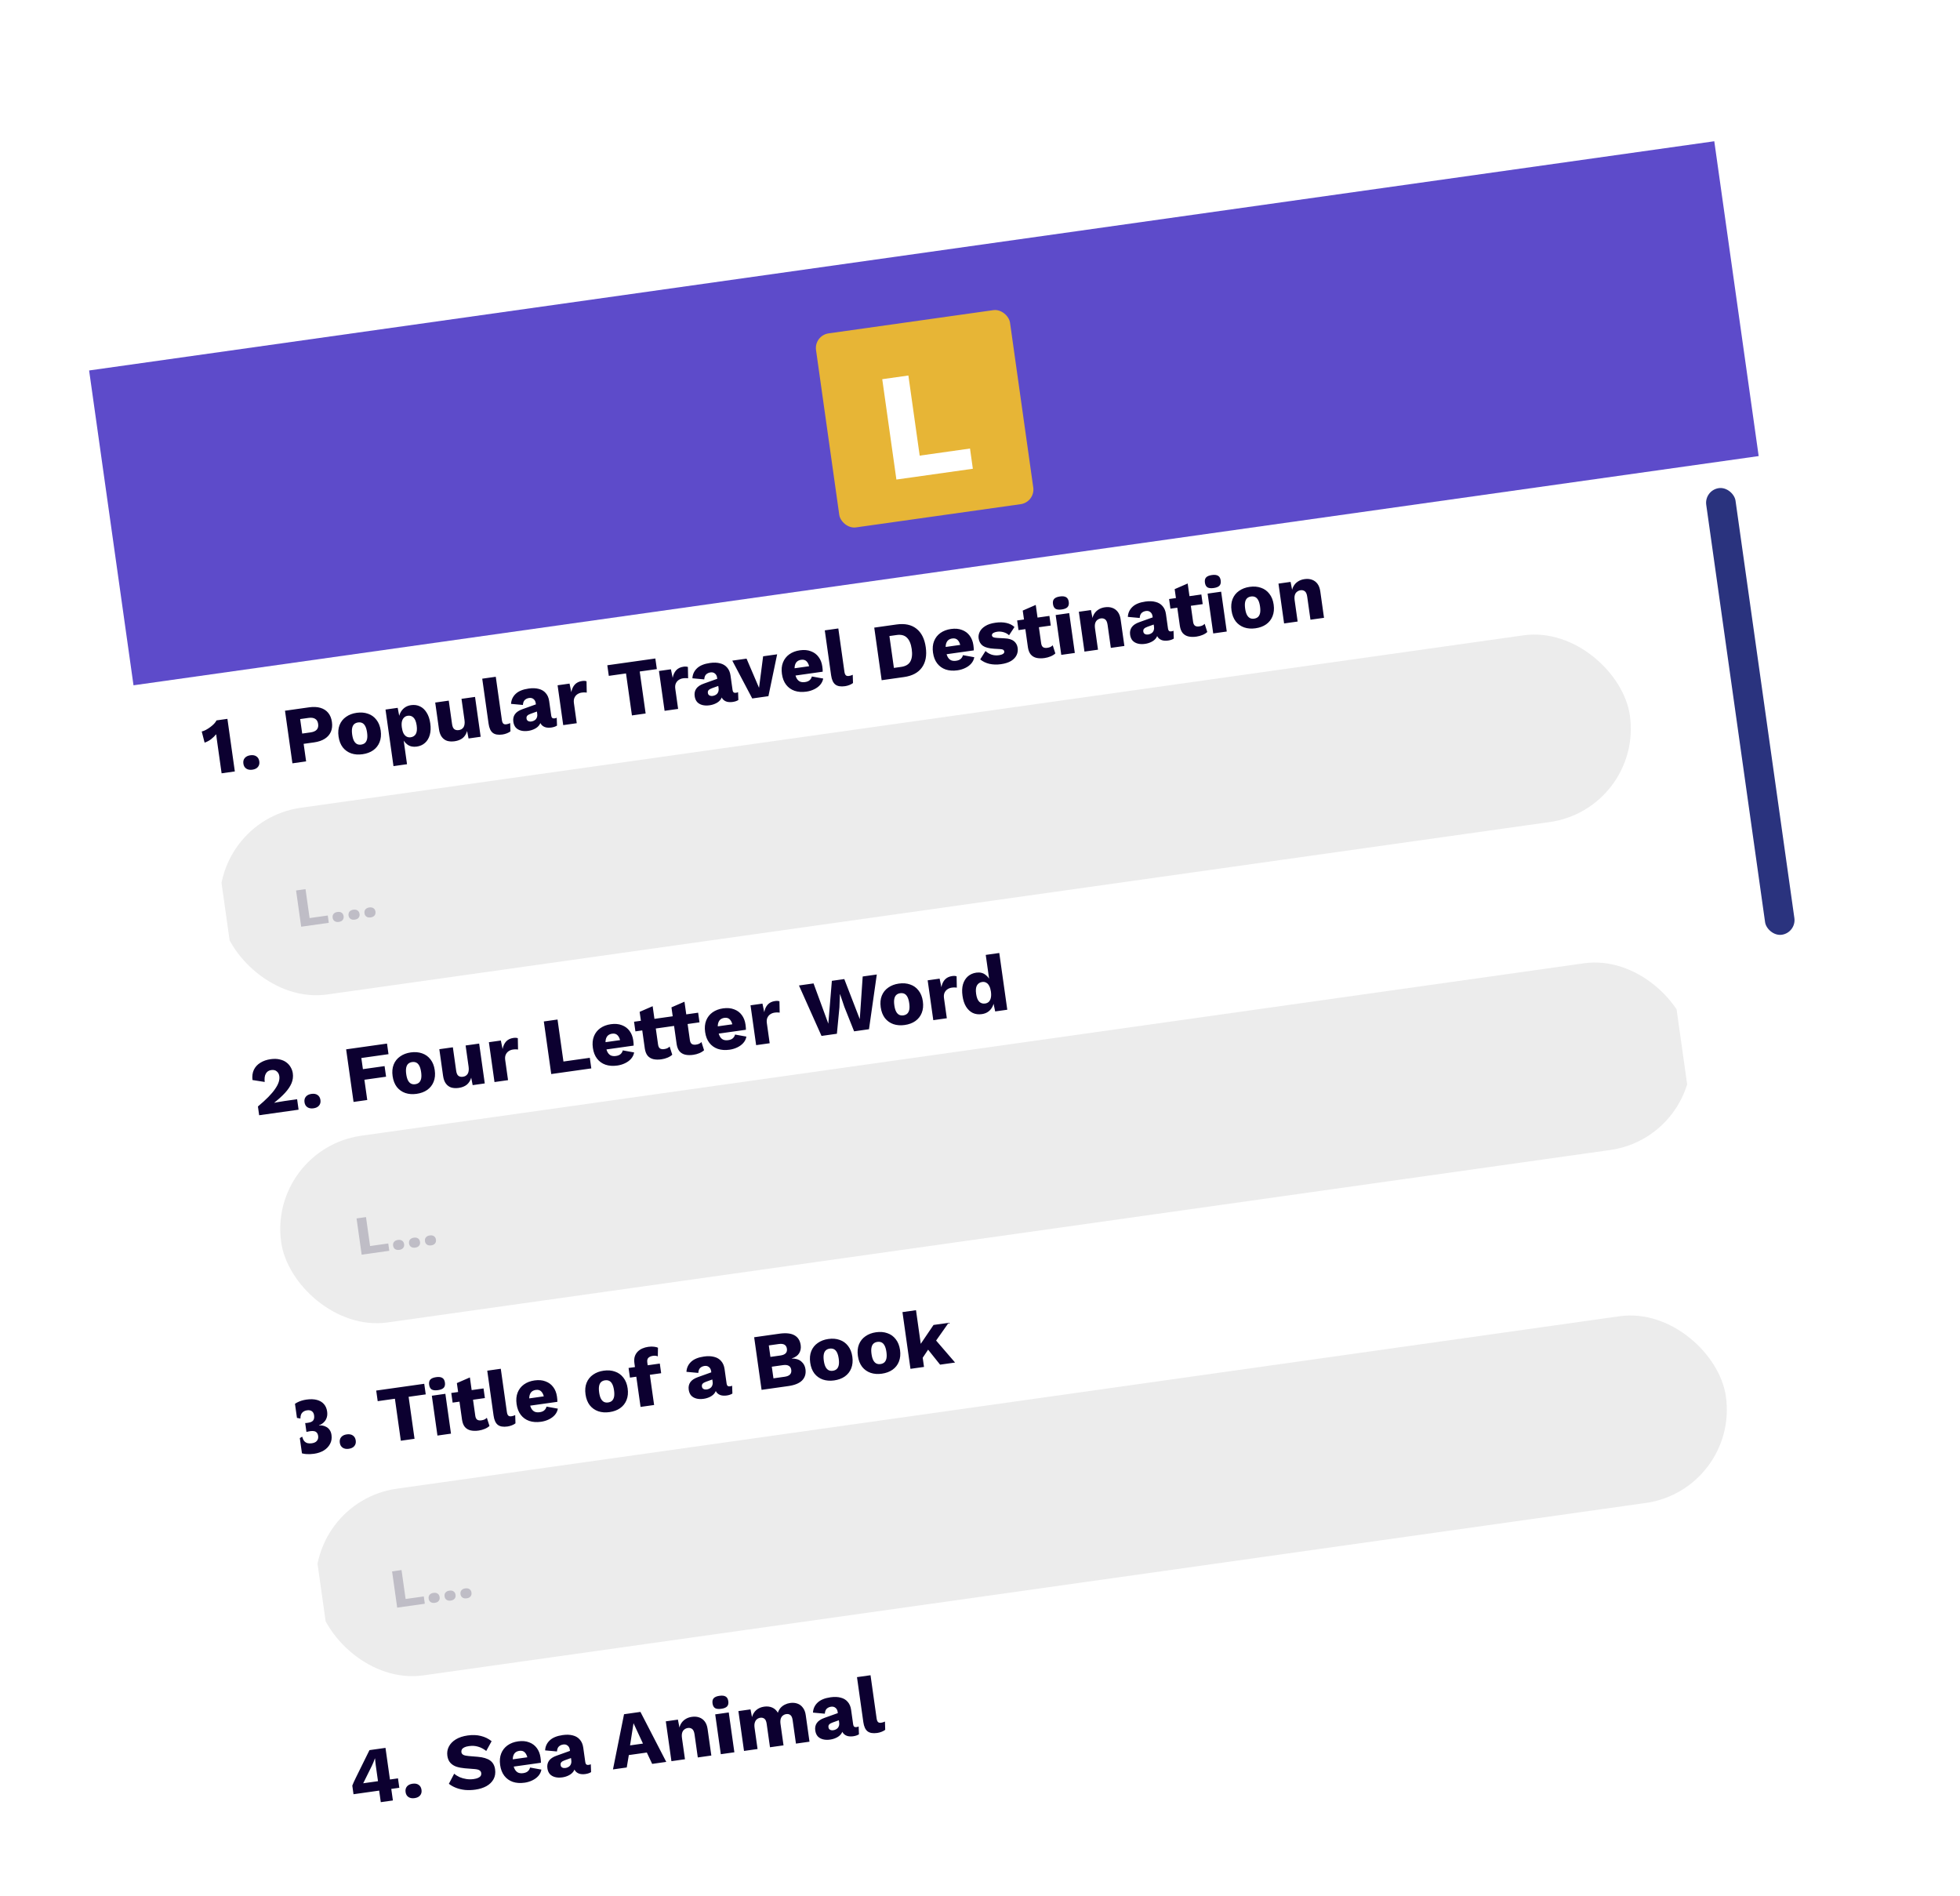
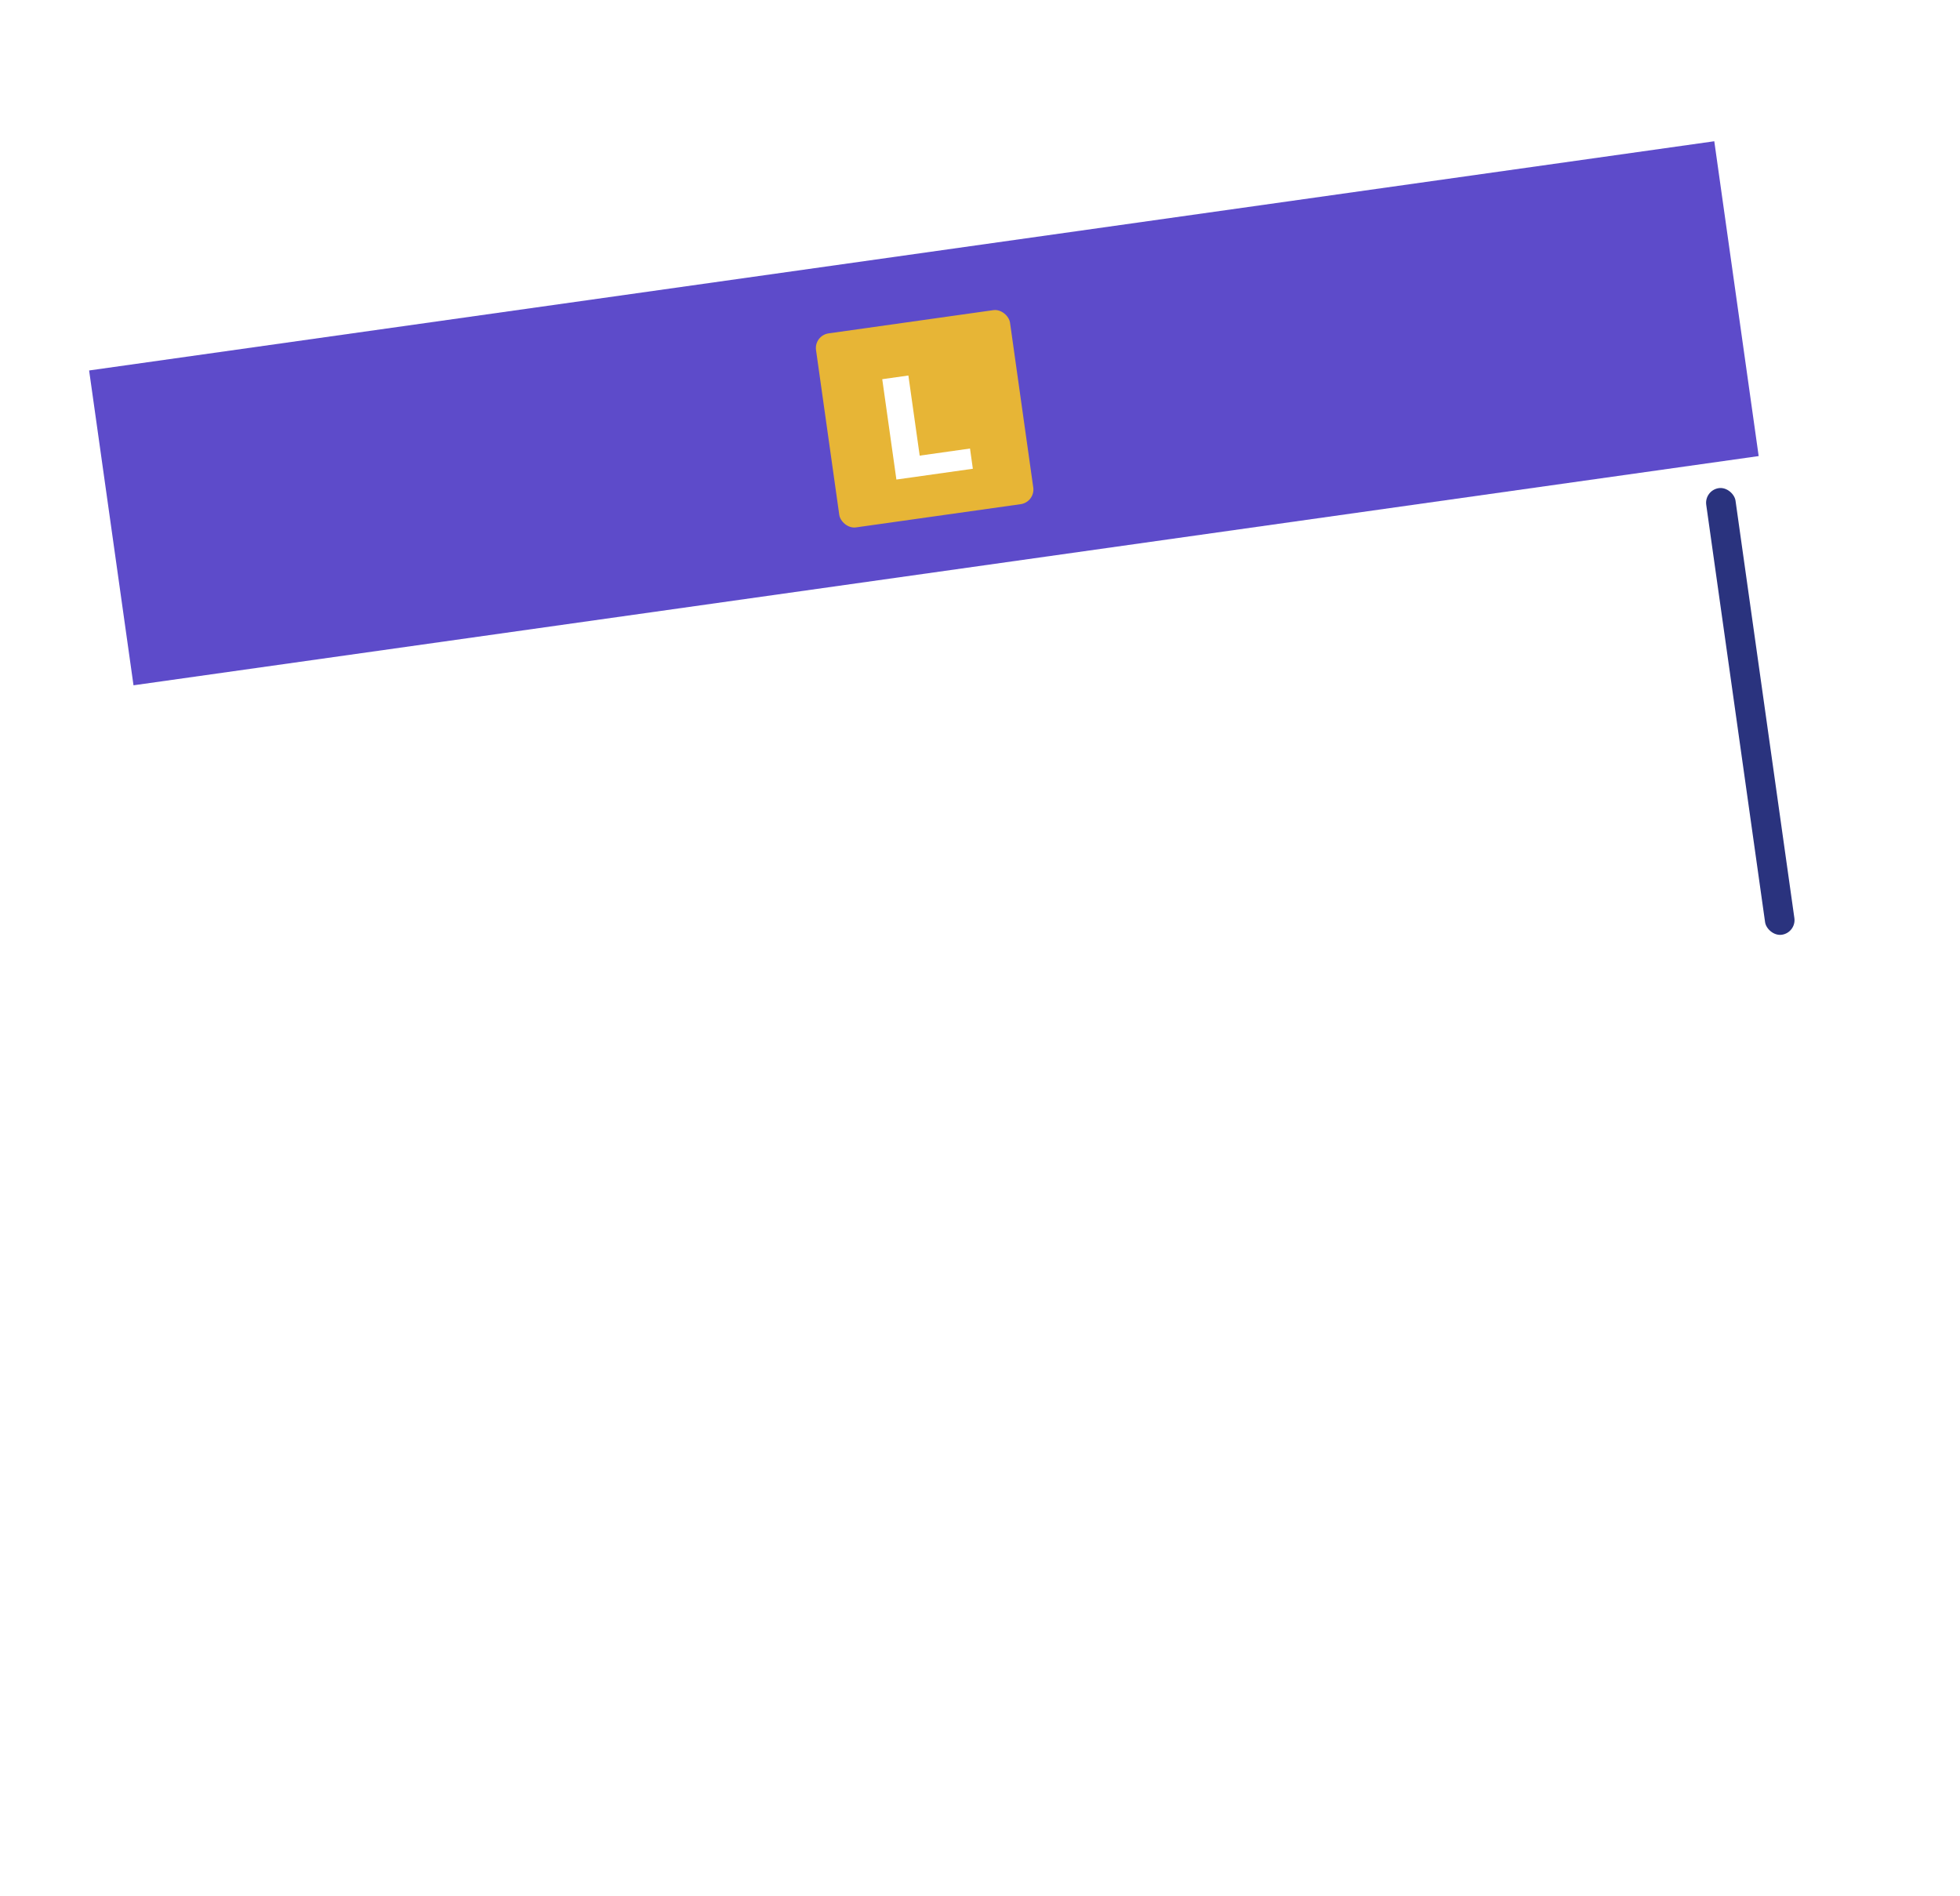
<svg xmlns="http://www.w3.org/2000/svg" width="214" height="207" viewBox="0 0 214 207" fill="none">
  <g filter="url(#filter0_dd_980_3187)">
    <path d="M7 29.023L184.441 3.999L208 171.05L30.559 196.074L7 29.023Z" fill="white" />
    <rect x="183.338" y="45.322" width="3.229" height="49.239" rx="1.614" transform="rotate(-8.027 183.338 45.322)" fill="#2A337E" />
    <g filter="url(#filter1_d_980_3187)">
      <rect width="179.197" height="34.709" transform="translate(7 29.023) rotate(-8.027)" fill="#5D4BCA" />
      <rect x="86.142" y="25.199" width="21.391" height="21.391" rx="1.614" transform="rotate(-8.027 86.142 25.199)" fill="#E7B536" />
      <path d="M97.685 38.32L103.179 37.545L103.49 39.753L95.142 40.93L93.597 29.976L96.451 29.573L97.685 38.32Z" fill="white" />
    </g>
    <g clip-path="url(#clip0_980_3187)">
-       <rect x="19.928" y="81.428" width="155.385" height="20.584" rx="10.292" transform="rotate(-8.027 19.928 81.428)" fill="#ECECEC" />
-       <path d="M31.073 92.032L33.057 91.753L33.169 92.55L30.154 92.975L29.596 89.019L30.627 88.873L31.073 92.032ZM34.111 91.366C34.299 91.339 34.451 91.367 34.569 91.448C34.69 91.528 34.763 91.655 34.787 91.827C34.811 91.994 34.776 92.134 34.681 92.245C34.591 92.356 34.452 92.424 34.264 92.451C34.08 92.477 33.927 92.449 33.806 92.368C33.685 92.288 33.612 92.163 33.588 91.996C33.564 91.824 33.599 91.682 33.694 91.571C33.788 91.46 33.927 91.391 34.111 91.366ZM35.85 91.12C36.037 91.094 36.19 91.121 36.307 91.203C36.429 91.283 36.502 91.409 36.526 91.581C36.55 91.749 36.514 91.889 36.42 92C36.33 92.11 36.19 92.179 36.003 92.205C35.819 92.231 35.666 92.204 35.545 92.123C35.423 92.043 35.351 91.918 35.327 91.751C35.303 91.579 35.338 91.437 35.432 91.326C35.527 91.215 35.666 91.146 35.85 91.12ZM37.588 90.875C37.776 90.849 37.929 90.876 38.046 90.957C38.168 91.038 38.24 91.164 38.265 91.336C38.288 91.504 38.253 91.644 38.159 91.755C38.068 91.865 37.929 91.934 37.741 91.96C37.557 91.986 37.405 91.959 37.283 91.878C37.162 91.797 37.089 91.673 37.066 91.505C37.041 91.333 37.077 91.192 37.171 91.081C37.265 90.97 37.404 90.901 37.588 90.875Z" fill="#0C0030" fill-opacity="0.2" />
-       <path d="M21.466 76.228L21 72.923C20.978 72.772 20.957 72.619 20.935 72.462C20.918 72.299 20.897 72.133 20.873 71.965C20.707 72.166 20.517 72.349 20.303 72.516C20.09 72.676 19.858 72.797 19.61 72.879L19.296 71.664C19.445 71.631 19.599 71.571 19.759 71.484C19.924 71.395 20.084 71.293 20.239 71.176C20.394 71.06 20.531 70.94 20.649 70.817C20.767 70.688 20.854 70.566 20.908 70.452L22.1 70.284L22.91 76.025L21.466 76.228ZM24.601 74.26C24.873 74.222 25.095 74.262 25.265 74.38C25.441 74.497 25.547 74.68 25.582 74.929C25.616 75.173 25.565 75.375 25.428 75.537C25.297 75.697 25.095 75.796 24.823 75.835C24.556 75.872 24.334 75.833 24.158 75.716C23.982 75.599 23.877 75.418 23.843 75.175C23.807 74.925 23.858 74.72 23.995 74.559C24.132 74.397 24.334 74.298 24.601 74.26ZM31.023 69.025C31.493 68.959 31.904 68.978 32.255 69.082C32.607 69.186 32.89 69.368 33.104 69.628C33.318 69.888 33.454 70.22 33.511 70.626C33.568 71.032 33.53 71.389 33.396 71.698C33.262 72.007 33.041 72.26 32.731 72.457C32.422 72.655 32.032 72.787 31.563 72.853L30.423 73.013L30.693 74.927L29.197 75.138L28.387 69.397L31.023 69.025ZM31.17 71.764C31.483 71.72 31.709 71.623 31.847 71.473C31.991 71.317 32.044 71.105 32.006 70.838C31.968 70.572 31.86 70.386 31.679 70.281C31.504 70.17 31.259 70.136 30.946 70.181L30.042 70.308L30.265 71.891L31.17 71.764ZM36.212 69.624C36.67 69.56 37.082 69.593 37.45 69.725C37.822 69.85 38.128 70.07 38.368 70.385C38.613 70.693 38.768 71.085 38.836 71.561C38.903 72.036 38.862 72.459 38.713 72.829C38.569 73.192 38.336 73.489 38.013 73.717C37.695 73.939 37.307 74.083 36.849 74.147C36.403 74.21 35.993 74.18 35.621 74.055C35.248 73.924 34.939 73.704 34.694 73.396C34.455 73.081 34.301 72.685 34.234 72.21C34.167 71.734 34.206 71.315 34.349 70.952C34.498 70.582 34.734 70.285 35.058 70.062C35.38 69.833 35.765 69.687 36.212 69.624ZM36.36 70.677C36.192 70.701 36.053 70.762 35.942 70.86C35.832 70.958 35.758 71.102 35.719 71.291C35.681 71.48 35.681 71.716 35.721 72C35.762 72.284 35.826 72.512 35.915 72.683C36.004 72.847 36.115 72.965 36.249 73.035C36.382 73.099 36.533 73.119 36.701 73.095C36.875 73.07 37.017 73.009 37.127 72.911C37.237 72.807 37.311 72.663 37.35 72.48C37.389 72.291 37.388 72.055 37.348 71.771C37.308 71.487 37.243 71.259 37.154 71.088C37.065 70.918 36.954 70.8 36.821 70.736C36.688 70.672 36.534 70.652 36.36 70.677ZM40.232 75.445L39.361 69.269L40.691 69.081L40.992 70.645L40.792 70.487C40.792 70.191 40.846 69.923 40.954 69.683C41.062 69.443 41.217 69.244 41.419 69.085C41.622 68.927 41.865 68.827 42.149 68.787C42.509 68.736 42.834 68.782 43.127 68.924C43.418 69.061 43.66 69.287 43.852 69.603C44.05 69.912 44.182 70.304 44.249 70.78C44.316 71.255 44.298 71.675 44.196 72.038C44.093 72.401 43.918 72.692 43.671 72.91C43.43 73.128 43.129 73.262 42.77 73.313C42.375 73.368 42.04 73.297 41.764 73.1C41.487 72.896 41.282 72.621 41.15 72.272L41.26 72.044L41.71 75.236L40.232 75.445ZM42.112 72.296C42.367 72.26 42.554 72.139 42.673 71.933C42.791 71.722 42.821 71.413 42.764 71.007C42.707 70.601 42.592 70.316 42.421 70.15C42.255 69.979 42.044 69.911 41.789 69.947C41.627 69.97 41.491 70.036 41.383 70.146C41.273 70.25 41.196 70.394 41.151 70.578C41.112 70.761 41.11 70.98 41.146 71.235C41.18 71.479 41.239 71.686 41.322 71.858C41.411 72.023 41.522 72.143 41.657 72.219C41.792 72.294 41.944 72.32 42.112 72.296ZM46.91 72.729C46.614 72.77 46.346 72.758 46.106 72.691C45.871 72.618 45.674 72.477 45.514 72.269C45.355 72.061 45.249 71.774 45.198 71.409L44.788 68.504L46.267 68.295L46.627 70.852C46.666 71.131 46.749 71.317 46.875 71.412C47 71.507 47.165 71.54 47.368 71.511C47.472 71.496 47.568 71.465 47.656 71.417C47.743 71.363 47.816 71.294 47.875 71.209C47.933 71.118 47.971 71.009 47.989 70.882C48.011 70.749 48.011 70.598 47.987 70.43L47.658 68.099L49.137 67.89L49.75 72.239L48.428 72.426L48.269 71.614C48.174 71.941 48.012 72.198 47.784 72.384C47.555 72.564 47.263 72.679 46.91 72.729ZM51.401 65.69L52.066 70.405C52.093 70.596 52.144 70.728 52.219 70.8C52.294 70.872 52.407 70.898 52.558 70.877C52.645 70.864 52.717 70.848 52.773 70.829C52.829 70.809 52.896 70.781 52.974 70.747L53.004 71.648C52.908 71.726 52.779 71.797 52.617 71.862C52.455 71.926 52.292 71.97 52.13 71.993C51.666 72.058 51.314 71.998 51.075 71.813C50.836 71.628 50.682 71.292 50.614 70.805L49.922 65.899L51.401 65.69ZM55.764 68.579C55.736 68.376 55.655 68.225 55.523 68.125C55.395 68.019 55.236 67.979 55.045 68.006C54.853 68.033 54.695 68.106 54.57 68.224C54.45 68.336 54.38 68.517 54.363 68.768L53.068 68.649C53.091 68.22 53.258 67.856 53.571 67.558C53.884 67.259 54.356 67.066 54.988 66.976C55.412 66.917 55.78 66.93 56.094 67.016C56.413 67.095 56.668 67.248 56.859 67.475C57.056 67.696 57.18 67.986 57.231 68.346L57.455 69.938C57.487 70.164 57.604 70.262 57.807 70.234C57.912 70.219 57.994 70.196 58.055 70.163L58.087 71.019C57.924 71.125 57.718 71.196 57.469 71.231C57.243 71.263 57.038 71.256 56.854 71.211C56.669 71.16 56.518 71.069 56.399 70.938C56.279 70.801 56.203 70.62 56.171 70.394L56.164 70.341L56.32 70.257C56.355 70.507 56.309 70.726 56.182 70.915C56.061 71.104 55.887 71.256 55.661 71.37C55.441 71.484 55.203 71.559 54.948 71.595C54.652 71.637 54.387 71.627 54.154 71.565C53.92 71.504 53.731 71.394 53.584 71.237C53.443 71.074 53.354 70.862 53.317 70.601C53.273 70.288 53.329 70.017 53.486 69.787C53.648 69.552 53.926 69.365 54.321 69.226L55.917 68.655L56.019 69.439L55.208 69.731C55.039 69.79 54.916 69.861 54.839 69.943C54.767 70.018 54.74 70.122 54.759 70.256C54.777 70.383 54.837 70.472 54.938 70.523C55.04 70.574 55.155 70.59 55.282 70.572C55.381 70.558 55.472 70.531 55.555 70.489C55.643 70.447 55.718 70.392 55.78 70.325C55.84 70.251 55.884 70.165 55.912 70.066C55.939 69.968 55.944 69.855 55.926 69.727L55.764 68.579ZM58.764 70.968L58.15 66.619L59.455 66.435L59.648 67.366C59.713 67.026 59.839 66.751 60.029 66.541C60.224 66.33 60.489 66.201 60.826 66.153C60.936 66.138 61.03 66.133 61.108 66.14C61.191 66.146 61.258 66.16 61.309 66.183L61.333 67.421C61.271 67.406 61.194 67.4 61.099 67.401C61.01 67.396 60.901 67.402 60.774 67.42C60.6 67.445 60.443 67.505 60.303 67.602C60.162 67.699 60.057 67.829 59.985 67.993C59.919 68.15 59.901 68.342 59.933 68.568L60.242 70.76L58.764 70.968ZM68.823 63.695L68.987 64.852L67.116 65.115L67.763 69.699L66.267 69.91L65.62 65.326L63.742 65.591L63.578 64.434L68.823 63.695ZM69.832 69.407L69.218 65.058L70.523 64.874L70.716 65.805C70.781 65.465 70.908 65.19 71.097 64.98C71.292 64.769 71.558 64.64 71.894 64.592C72.004 64.577 72.098 64.572 72.176 64.579C72.259 64.585 72.326 64.599 72.377 64.622L72.401 65.86C72.34 65.845 72.262 65.839 72.167 65.84C72.078 65.835 71.969 65.841 71.842 65.859C71.668 65.884 71.511 65.945 71.371 66.041C71.231 66.138 71.125 66.268 71.053 66.432C70.987 66.589 70.969 66.781 71.001 67.007L71.31 69.199L69.832 69.407ZM75.565 65.787C75.536 65.584 75.456 65.433 75.323 65.333C75.196 65.227 75.037 65.187 74.845 65.214C74.654 65.241 74.496 65.314 74.37 65.432C74.25 65.543 74.181 65.725 74.163 65.976L72.869 65.856C72.891 65.427 73.059 65.064 73.371 64.765C73.684 64.467 74.156 64.273 74.789 64.184C75.212 64.124 75.58 64.138 75.894 64.223C76.213 64.303 76.468 64.456 76.66 64.683C76.856 64.904 76.98 65.194 77.031 65.553L77.255 67.145C77.287 67.371 77.405 67.47 77.608 67.441C77.712 67.427 77.794 67.403 77.855 67.371L77.887 68.227C77.725 68.333 77.519 68.403 77.269 68.438C77.043 68.47 76.838 68.464 76.654 68.419C76.47 68.368 76.318 68.277 76.199 68.146C76.079 68.009 76.003 67.827 75.971 67.601L75.964 67.549L76.121 67.465C76.156 67.714 76.11 67.934 75.983 68.123C75.862 68.312 75.688 68.463 75.462 68.578C75.241 68.692 75.003 68.767 74.748 68.803C74.452 68.844 74.188 68.835 73.954 68.773C73.721 68.711 73.531 68.602 73.385 68.445C73.243 68.282 73.154 68.07 73.117 67.809C73.073 67.495 73.13 67.224 73.287 66.995C73.448 66.759 73.727 66.572 74.121 66.434L75.717 65.863L75.819 66.647L75.008 66.939C74.839 66.998 74.716 67.069 74.639 67.15C74.567 67.226 74.54 67.33 74.559 67.463C74.577 67.591 74.637 67.68 74.739 67.731C74.841 67.781 74.955 67.798 75.083 67.78C75.181 67.766 75.272 67.738 75.355 67.697C75.444 67.655 75.519 67.6 75.58 67.532C75.641 67.459 75.685 67.373 75.712 67.274C75.74 67.175 75.745 67.062 75.727 66.935L75.565 65.787ZM80.591 63.455L82.121 63.239L81.169 67.809L79.403 68.058L77.224 63.929L78.781 63.71L80.145 66.897L80.591 63.455ZM85.311 67.313C84.83 67.381 84.399 67.35 84.02 67.22C83.647 67.09 83.341 66.87 83.102 66.56C82.863 66.251 82.71 65.858 82.644 65.383C82.576 64.907 82.615 64.488 82.759 64.125C82.903 63.761 83.133 63.466 83.45 63.238C83.772 63.009 84.157 62.863 84.603 62.8C85.062 62.735 85.463 62.77 85.807 62.905C86.156 63.033 86.437 63.242 86.649 63.532C86.861 63.815 86.995 64.157 87.051 64.557C87.066 64.662 87.078 64.766 87.087 64.871C87.096 64.977 87.099 65.065 87.097 65.136L83.653 65.622L83.541 64.83L86.334 64.437L85.667 64.806C85.618 64.458 85.516 64.2 85.363 64.032C85.215 63.864 85.01 63.798 84.749 63.835C84.564 63.861 84.41 63.927 84.289 64.033C84.174 64.138 84.095 64.288 84.051 64.484C84.014 64.678 84.015 64.92 84.056 65.21C84.096 65.494 84.167 65.721 84.267 65.89C84.367 66.053 84.493 66.166 84.643 66.228C84.793 66.283 84.967 66.297 85.164 66.269C85.384 66.238 85.552 66.17 85.667 66.065C85.788 65.96 85.87 65.824 85.911 65.658L87.15 65.883C87.104 66.144 86.991 66.375 86.813 66.578C86.639 66.774 86.42 66.935 86.154 67.061C85.893 67.187 85.612 67.271 85.311 67.313ZM88.801 60.416L89.466 65.13C89.493 65.322 89.544 65.454 89.62 65.526C89.695 65.598 89.808 65.623 89.959 65.602C90.046 65.59 90.117 65.574 90.174 65.554C90.23 65.534 90.297 65.507 90.375 65.472L90.404 66.373C90.309 66.452 90.18 66.523 90.018 66.587C89.855 66.652 89.693 66.695 89.53 66.718C89.067 66.784 88.715 66.724 88.476 66.539C88.237 66.353 88.083 66.017 88.014 65.53L87.323 60.624L88.801 60.416ZM95.159 59.981C96.058 59.854 96.78 60.006 97.326 60.438C97.878 60.869 98.218 61.542 98.347 62.459C98.477 63.375 98.336 64.116 97.925 64.683C97.52 65.248 96.868 65.595 95.969 65.721L93.533 66.065L92.724 60.324L95.159 59.981ZM95.662 64.612C96.149 64.543 96.482 64.348 96.661 64.027C96.846 63.699 96.898 63.248 96.817 62.674C96.736 62.1 96.562 61.684 96.295 61.426C96.032 61.161 95.658 61.063 95.171 61.132L94.379 61.244L94.87 64.723L95.662 64.612ZM101.807 64.987C101.326 65.055 100.895 65.024 100.516 64.894C100.143 64.763 99.837 64.543 99.598 64.234C99.359 63.924 99.207 63.532 99.139 63.056C99.072 62.581 99.111 62.161 99.255 61.798C99.399 61.435 99.629 61.139 99.946 60.911C100.268 60.682 100.653 60.536 101.1 60.474C101.558 60.409 101.959 60.444 102.303 60.579C102.652 60.707 102.933 60.916 103.145 61.205C103.357 61.489 103.491 61.831 103.547 62.231C103.562 62.335 103.574 62.44 103.583 62.545C103.592 62.65 103.595 62.739 103.594 62.81L100.149 63.295L100.037 62.504L102.83 62.11L102.163 62.479C102.114 62.131 102.013 61.874 101.859 61.706C101.711 61.538 101.506 61.472 101.245 61.509C101.06 61.535 100.907 61.601 100.785 61.707C100.67 61.812 100.591 61.962 100.547 62.157C100.51 62.352 100.511 62.594 100.552 62.884C100.592 63.168 100.663 63.395 100.764 63.564C100.863 63.727 100.989 63.84 101.139 63.901C101.289 63.957 101.463 63.971 101.66 63.943C101.88 63.912 102.048 63.844 102.163 63.739C102.284 63.633 102.366 63.498 102.407 63.332L103.646 63.556C103.6 63.817 103.487 64.049 103.309 64.252C103.136 64.448 102.916 64.609 102.65 64.735C102.389 64.86 102.109 64.944 101.807 64.987ZM106.548 64.318C106.113 64.379 105.698 64.367 105.301 64.281C104.91 64.189 104.573 64.026 104.292 63.794L104.873 62.878C105.044 63.043 105.257 63.172 105.513 63.267C105.774 63.354 106.052 63.377 106.348 63.335C106.527 63.31 106.672 63.263 106.78 63.194C106.889 63.126 106.935 63.036 106.92 62.926C106.908 62.845 106.87 62.785 106.806 62.747C106.741 62.703 106.618 62.676 106.44 62.666L105.813 62.63C105.253 62.596 104.841 62.489 104.579 62.307C104.322 62.119 104.168 61.847 104.119 61.494C104.085 61.256 104.126 61.02 104.24 60.785C104.354 60.544 104.553 60.336 104.835 60.16C105.117 59.978 105.493 59.854 105.963 59.788C106.403 59.725 106.801 59.734 107.155 59.815C107.51 59.895 107.802 60.043 108.034 60.258L107.442 61.158C107.279 61.004 107.08 60.893 106.845 60.825C106.611 60.758 106.384 60.74 106.163 60.771C106.024 60.79 105.907 60.822 105.813 60.864C105.723 60.901 105.659 60.945 105.619 60.998C105.579 61.051 105.564 61.112 105.574 61.182C105.584 61.258 105.629 61.319 105.706 61.367C105.789 61.409 105.932 61.436 106.135 61.449L106.948 61.494C107.406 61.512 107.749 61.615 107.977 61.801C108.204 61.988 108.339 62.232 108.381 62.534C108.422 62.818 108.382 63.084 108.263 63.331C108.144 63.578 107.944 63.79 107.661 63.966C107.377 64.136 107.006 64.254 106.548 64.318ZM110.357 57.846L110.947 62.03C110.976 62.239 111.047 62.383 111.159 62.462C111.275 62.534 111.423 62.557 111.603 62.532C111.742 62.512 111.859 62.481 111.954 62.438C112.053 62.389 112.139 62.326 112.211 62.251L112.497 63.142C112.366 63.267 112.195 63.374 111.983 63.463C111.771 63.552 111.549 63.613 111.317 63.646C110.986 63.692 110.693 63.686 110.436 63.628C110.185 63.569 109.979 63.447 109.817 63.263C109.661 63.078 109.556 62.818 109.503 62.482L108.936 58.464L110.357 57.846ZM111.848 59.046L111.996 60.099L108.474 60.596L108.325 59.543L111.848 59.046ZM113.199 58.341C112.898 58.384 112.67 58.36 112.515 58.269C112.365 58.172 112.273 58.002 112.239 57.758C112.204 57.509 112.245 57.32 112.363 57.191C112.486 57.055 112.698 56.966 112.999 56.923C113.295 56.882 113.521 56.909 113.676 57.005C113.831 57.096 113.926 57.266 113.961 57.515C113.995 57.759 113.951 57.948 113.828 58.084C113.705 58.214 113.495 58.3 113.199 58.341ZM114.01 58.742L114.623 63.091L113.144 63.299L112.531 58.95L114.01 58.742ZM115.676 62.942L115.062 58.593L116.384 58.407L116.674 59.892L116.485 59.75C116.499 59.428 116.564 59.153 116.679 58.924C116.801 58.694 116.964 58.511 117.17 58.376C117.38 58.234 117.625 58.143 117.903 58.104C118.205 58.061 118.474 58.082 118.71 58.167C118.953 58.251 119.154 58.398 119.313 58.606C119.473 58.814 119.577 59.089 119.625 59.431L120.034 62.328L118.555 62.536L118.202 60.031C118.159 59.73 118.072 59.529 117.939 59.429C117.807 59.33 117.651 59.293 117.471 59.318C117.332 59.338 117.206 59.391 117.094 59.477C116.982 59.559 116.901 59.676 116.852 59.831C116.802 59.986 116.795 60.185 116.829 60.429L117.154 62.734L115.676 62.942ZM123.108 59.082C123.079 58.879 122.998 58.728 122.866 58.628C122.739 58.522 122.579 58.482 122.388 58.509C122.197 58.536 122.038 58.609 121.913 58.727C121.793 58.839 121.724 59.02 121.706 59.271L120.412 59.152C120.434 58.723 120.602 58.359 120.914 58.061C121.227 57.762 121.699 57.568 122.332 57.479C122.755 57.419 123.123 57.433 123.437 57.519C123.756 57.598 124.011 57.751 124.203 57.978C124.399 58.199 124.523 58.489 124.574 58.849L124.798 60.44C124.83 60.666 124.948 60.765 125.151 60.737C125.255 60.722 125.337 60.698 125.398 60.666L125.43 61.522C125.267 61.628 125.062 61.698 124.812 61.734C124.586 61.766 124.381 61.759 124.197 61.714C124.013 61.663 123.861 61.572 123.742 61.441C123.622 61.304 123.546 61.123 123.514 60.896L123.507 60.844L123.664 60.76C123.699 61.009 123.653 61.229 123.526 61.418C123.405 61.607 123.231 61.758 123.004 61.873C122.784 61.987 122.546 62.062 122.291 62.098C121.995 62.14 121.731 62.13 121.497 62.068C121.264 62.006 121.074 61.897 120.928 61.74C120.786 61.577 120.697 61.365 120.66 61.104C120.616 60.791 120.673 60.52 120.83 60.29C120.991 60.055 121.27 59.867 121.664 59.729L123.26 59.158L123.362 59.942L122.551 60.234C122.382 60.293 122.259 60.364 122.182 60.446C122.11 60.521 122.083 60.625 122.102 60.758C122.12 60.886 122.18 60.975 122.282 61.026C122.383 61.077 122.498 61.093 122.626 61.075C122.724 61.061 122.815 61.033 122.898 60.992C122.987 60.95 123.062 60.895 123.123 60.827C123.184 60.754 123.228 60.668 123.255 60.569C123.283 60.471 123.287 60.358 123.269 60.23L123.108 59.082ZM126.946 55.507L127.536 59.69C127.566 59.899 127.636 60.043 127.748 60.122C127.865 60.194 128.013 60.218 128.193 60.192C128.332 60.173 128.449 60.141 128.543 60.099C128.643 60.049 128.729 59.987 128.801 59.911L129.086 60.803C128.956 60.927 128.785 61.034 128.572 61.123C128.36 61.212 128.138 61.273 127.906 61.306C127.576 61.353 127.282 61.347 127.026 61.288C126.775 61.229 126.568 61.107 126.406 60.923C126.25 60.738 126.145 60.478 126.092 60.142L125.525 56.124L126.946 55.507ZM128.438 56.707L128.586 57.759L125.063 58.256L124.915 57.204L128.438 56.707ZM129.789 56.002C129.487 56.044 129.259 56.02 129.104 55.93C128.955 55.833 128.863 55.662 128.828 55.419C128.793 55.169 128.834 54.98 128.952 54.851C129.075 54.715 129.287 54.627 129.589 54.584C129.885 54.542 130.11 54.57 130.266 54.666C130.42 54.757 130.515 54.926 130.55 55.176C130.585 55.419 130.541 55.609 130.418 55.745C130.294 55.874 130.084 55.96 129.789 56.002ZM130.599 56.402L131.213 60.751L129.734 60.96L129.121 56.611L130.599 56.402ZM133.71 55.875C134.168 55.81 134.581 55.843 134.948 55.975C135.321 56.1 135.627 56.32 135.866 56.635C136.111 56.944 136.267 57.336 136.334 57.811C136.401 58.287 136.36 58.709 136.211 59.079C136.067 59.443 135.834 59.739 135.511 59.968C135.194 60.19 134.806 60.333 134.348 60.398C133.901 60.461 133.492 60.43 133.119 60.305C132.746 60.174 132.437 59.955 132.192 59.646C131.953 59.331 131.799 58.935 131.732 58.46C131.665 57.984 131.704 57.565 131.848 57.202C131.997 56.832 132.233 56.535 132.556 56.312C132.879 56.084 133.263 55.938 133.71 55.875ZM133.858 56.927C133.69 56.951 133.551 57.012 133.44 57.11C133.33 57.209 133.256 57.352 133.217 57.541C133.179 57.73 133.18 57.966 133.22 58.25C133.26 58.534 133.324 58.762 133.414 58.933C133.502 59.098 133.613 59.215 133.747 59.285C133.88 59.349 134.031 59.369 134.199 59.345C134.373 59.321 134.515 59.259 134.626 59.161C134.735 59.057 134.81 58.913 134.849 58.73C134.887 58.541 134.886 58.305 134.846 58.021C134.806 57.737 134.742 57.509 134.653 57.339C134.563 57.168 134.452 57.05 134.319 56.986C134.186 56.922 134.032 56.903 133.858 56.927ZM137.472 59.868L136.859 55.519L138.181 55.333L138.47 56.818L138.282 56.676C138.296 56.355 138.36 56.079 138.476 55.85C138.597 55.62 138.761 55.437 138.966 55.302C139.177 55.16 139.421 55.069 139.7 55.03C140.001 54.987 140.27 55.008 140.507 55.093C140.75 55.178 140.951 55.324 141.11 55.532C141.269 55.74 141.373 56.015 141.422 56.357L141.83 59.254L140.351 59.462L139.998 56.957C139.956 56.656 139.868 56.455 139.736 56.355C139.603 56.256 139.447 56.219 139.268 56.244C139.128 56.264 139.003 56.317 138.891 56.404C138.778 56.485 138.697 56.602 138.648 56.757C138.599 56.912 138.592 57.111 138.626 57.355L138.951 59.66L137.472 59.868Z" fill="#0C0030" />
      <rect x="26.532" y="117.23" width="155.385" height="20.584" rx="10.292" transform="rotate(-8.027 26.532 117.23)" fill="#ECECEC" />
-       <path d="M37.677 127.835L39.661 127.555L39.774 128.353L36.758 128.778L36.2 124.821L37.231 124.676L37.677 127.835ZM40.715 127.168C40.903 127.142 41.056 127.169 41.173 127.25C41.294 127.331 41.367 127.457 41.392 127.629C41.415 127.797 41.38 127.937 41.285 128.048C41.195 128.158 41.056 128.227 40.868 128.253C40.684 128.279 40.532 128.252 40.41 128.171C40.289 128.091 40.216 127.966 40.193 127.798C40.168 127.627 40.203 127.485 40.298 127.374C40.392 127.263 40.531 127.194 40.715 127.168ZM42.454 126.923C42.642 126.897 42.794 126.924 42.912 127.005C43.033 127.086 43.106 127.212 43.13 127.384C43.154 127.552 43.118 127.691 43.024 127.803C42.934 127.913 42.795 127.982 42.607 128.008C42.423 128.034 42.27 128.007 42.149 127.926C42.028 127.845 41.955 127.721 41.931 127.553C41.907 127.381 41.942 127.24 42.036 127.129C42.131 127.018 42.27 126.949 42.454 126.923ZM44.193 126.678C44.38 126.651 44.533 126.679 44.65 126.76C44.772 126.841 44.845 126.967 44.869 127.139C44.893 127.307 44.857 127.446 44.763 127.557C44.672 127.668 44.533 127.736 44.346 127.763C44.162 127.789 44.009 127.762 43.888 127.681C43.766 127.6 43.694 127.476 43.67 127.308C43.646 127.136 43.681 126.995 43.775 126.884C43.87 126.772 44.009 126.704 44.193 126.678Z" fill="#0C0030" fill-opacity="0.2" />
-       <path d="M25.566 113.557L25.431 112.6C25.88 112.223 26.26 111.877 26.571 111.561C26.881 111.245 27.127 110.953 27.308 110.685C27.494 110.417 27.625 110.168 27.699 109.938C27.773 109.709 27.796 109.493 27.767 109.29C27.736 109.07 27.644 108.896 27.49 108.77C27.341 108.637 27.139 108.589 26.884 108.625C26.611 108.663 26.414 108.795 26.292 109.019C26.169 109.237 26.129 109.539 26.171 109.923L24.837 109.712C24.788 109.281 24.839 108.907 24.99 108.591C25.146 108.273 25.382 108.018 25.698 107.825C26.013 107.627 26.385 107.498 26.814 107.437C27.191 107.384 27.523 107.393 27.812 107.465C28.105 107.53 28.351 107.64 28.55 107.796C28.749 107.945 28.904 108.124 29.016 108.333C29.134 108.535 29.208 108.75 29.24 108.976C29.292 109.347 29.246 109.708 29.1 110.06C28.954 110.406 28.719 110.755 28.396 111.109C28.079 111.455 27.683 111.815 27.209 112.19L27.211 112.198C27.308 112.179 27.424 112.157 27.556 112.132C27.689 112.107 27.827 112.085 27.972 112.064C28.116 112.038 28.247 112.017 28.363 112L29.711 111.81L29.871 112.95L25.566 113.557ZM31.276 111.226C31.548 111.187 31.77 111.227 31.94 111.345C32.116 111.462 32.222 111.645 32.257 111.895C32.291 112.138 32.24 112.341 32.103 112.502C31.972 112.662 31.77 112.762 31.498 112.8C31.231 112.838 31.009 112.798 30.833 112.681C30.657 112.564 30.552 112.384 30.517 112.14C30.482 111.891 30.533 111.685 30.67 111.524C30.807 111.363 31.009 111.264 31.276 111.226ZM39.688 106.89L36.722 107.309L36.894 108.526L39.259 108.193L39.423 109.35L37.057 109.683L37.368 111.893L35.872 112.104L35.062 106.363L39.525 105.733L39.688 106.89ZM42.114 106.699C42.572 106.634 42.984 106.668 43.352 106.799C43.724 106.924 44.03 107.144 44.27 107.459C44.515 107.768 44.67 108.16 44.737 108.635C44.805 109.111 44.764 109.534 44.615 109.904C44.471 110.267 44.238 110.563 43.915 110.792C43.597 111.014 43.209 111.157 42.751 111.222C42.305 111.285 41.895 111.254 41.523 111.129C41.15 110.998 40.841 110.779 40.596 110.47C40.357 110.155 40.203 109.76 40.136 109.284C40.069 108.809 40.108 108.389 40.252 108.026C40.4 107.656 40.636 107.36 40.96 107.137C41.282 106.908 41.667 106.762 42.114 106.699ZM42.262 107.751C42.094 107.775 41.955 107.836 41.844 107.935C41.734 108.033 41.66 108.177 41.621 108.365C41.583 108.554 41.584 108.79 41.624 109.075C41.664 109.359 41.728 109.586 41.817 109.757C41.906 109.922 42.017 110.039 42.151 110.109C42.284 110.173 42.435 110.193 42.603 110.17C42.777 110.145 42.919 110.084 43.029 109.985C43.139 109.881 43.213 109.738 43.253 109.555C43.291 109.366 43.29 109.129 43.25 108.845C43.21 108.561 43.145 108.334 43.056 108.163C42.967 107.992 42.856 107.875 42.723 107.811C42.59 107.747 42.436 107.727 42.262 107.751ZM47.358 110.572C47.063 110.614 46.795 110.602 46.555 110.535C46.319 110.462 46.122 110.321 45.963 110.113C45.803 109.905 45.698 109.618 45.646 109.252L45.237 106.347L46.715 106.139L47.076 108.696C47.115 108.974 47.198 109.161 47.323 109.255C47.449 109.35 47.613 109.383 47.816 109.355C47.921 109.34 48.017 109.309 48.105 109.261C48.192 109.207 48.265 109.138 48.324 109.052C48.382 108.961 48.42 108.852 48.437 108.726C48.46 108.592 48.459 108.442 48.436 108.274L48.107 105.942L49.586 105.734L50.199 110.083L48.877 110.27L48.718 109.458C48.622 109.785 48.46 110.041 48.232 110.227C48.003 110.407 47.712 110.523 47.358 110.572ZM51.261 109.933L50.648 105.584L51.953 105.4L52.146 106.331C52.211 105.991 52.337 105.716 52.527 105.505C52.722 105.295 52.987 105.166 53.324 105.118C53.434 105.103 53.528 105.098 53.606 105.105C53.689 105.111 53.756 105.125 53.807 105.148L53.831 106.386C53.769 106.371 53.692 106.364 53.597 106.366C53.508 106.361 53.399 106.367 53.272 106.385C53.098 106.41 52.941 106.47 52.8 106.567C52.66 106.664 52.554 106.794 52.483 106.958C52.416 107.115 52.399 107.307 52.431 107.533L52.74 109.725L51.261 109.933ZM58.789 107.692L61.668 107.286L61.831 108.443L57.456 109.06L56.647 103.319L58.143 103.108L58.789 107.692ZM64.668 108.131C64.187 108.199 63.757 108.168 63.377 108.038C63.004 107.908 62.698 107.688 62.459 107.378C62.221 107.069 62.068 106.676 62.001 106.201C61.934 105.725 61.972 105.306 62.116 104.943C62.26 104.579 62.49 104.284 62.807 104.056C63.13 103.827 63.514 103.681 63.961 103.618C64.419 103.553 64.82 103.588 65.164 103.723C65.513 103.851 65.794 104.06 66.007 104.35C66.218 104.633 66.352 104.975 66.409 105.375C66.423 105.48 66.435 105.584 66.444 105.69C66.453 105.795 66.457 105.883 66.455 105.954L63.01 106.44L62.899 105.648L65.691 105.255L65.024 105.624C64.975 105.276 64.874 105.018 64.72 104.85C64.572 104.682 64.368 104.616 64.107 104.653C63.921 104.679 63.768 104.745 63.647 104.851C63.531 104.956 63.452 105.106 63.408 105.302C63.371 105.496 63.373 105.738 63.413 106.028C63.453 106.312 63.524 106.539 63.625 106.708C63.725 106.872 63.85 106.984 64.001 107.046C64.15 107.101 64.324 107.115 64.521 107.087C64.741 107.056 64.909 106.988 65.024 106.883C65.145 106.778 65.227 106.642 65.269 106.476L66.507 106.701C66.461 106.962 66.349 107.193 66.17 107.396C65.997 107.592 65.777 107.753 65.511 107.879C65.251 108.005 64.97 108.089 64.668 108.131ZM68.529 101.652L69.119 105.836C69.149 106.044 69.219 106.188 69.331 106.267C69.448 106.339 69.596 106.363 69.775 106.338C69.915 106.318 70.031 106.287 70.126 106.244C70.225 106.194 70.311 106.132 70.383 106.057L70.669 106.948C70.539 107.073 70.367 107.18 70.155 107.269C69.943 107.358 69.721 107.419 69.489 107.451C69.159 107.498 68.865 107.492 68.608 107.434C68.357 107.374 68.151 107.253 67.989 107.069C67.833 106.884 67.728 106.623 67.675 106.288L67.108 102.269L68.529 101.652ZM70.02 102.852L70.169 103.905L66.646 104.401L66.498 103.349L70.02 102.852ZM72.003 101.162L72.593 105.346C72.623 105.555 72.693 105.698 72.805 105.777C72.922 105.849 73.07 105.873 73.25 105.848C73.389 105.828 73.506 105.797 73.6 105.754C73.7 105.704 73.785 105.642 73.858 105.567L74.143 106.458C74.013 106.583 73.842 106.69 73.629 106.779C73.417 106.868 73.195 106.929 72.963 106.961C72.633 107.008 72.339 107.002 72.082 106.944C71.832 106.884 71.625 106.763 71.463 106.579C71.307 106.394 71.202 106.133 71.149 105.798L70.582 101.779L72.003 101.162ZM73.495 102.362L73.643 103.415L70.12 103.911L69.972 102.859L73.495 102.362ZM76.925 106.403C76.444 106.47 76.014 106.439 75.635 106.31C75.262 106.179 74.956 105.959 74.717 105.65C74.478 105.34 74.325 104.948 74.258 104.472C74.191 103.997 74.229 103.577 74.373 103.214C74.517 102.851 74.748 102.555 75.064 102.327C75.387 102.098 75.772 101.952 76.218 101.889C76.676 101.825 77.077 101.86 77.422 101.995C77.771 102.123 78.052 102.332 78.264 102.621C78.475 102.905 78.609 103.247 78.666 103.647C78.681 103.751 78.692 103.856 78.701 103.961C78.71 104.066 78.714 104.154 78.712 104.226L75.268 104.711L75.156 103.92L77.948 103.526L77.281 103.895C77.233 103.547 77.131 103.289 76.977 103.122C76.829 102.953 76.625 102.888 76.364 102.924C76.178 102.951 76.025 103.017 75.904 103.122C75.789 103.227 75.709 103.378 75.666 103.573C75.628 103.767 75.63 104.01 75.671 104.3C75.711 104.584 75.781 104.81 75.882 104.98C75.982 105.143 76.107 105.255 76.258 105.317C76.408 105.373 76.581 105.387 76.778 105.359C76.999 105.328 77.166 105.26 77.282 105.155C77.403 105.049 77.484 104.913 77.526 104.748L78.764 104.972C78.718 105.233 78.606 105.465 78.427 105.667C78.254 105.863 78.034 106.024 77.768 106.151C77.508 106.276 77.227 106.36 76.925 106.403ZM79.828 105.905L79.215 101.555L80.519 101.371L80.713 102.302C80.777 101.962 80.904 101.687 81.093 101.477C81.288 101.266 81.554 101.137 81.89 101.089C82 101.074 82.094 101.07 82.172 101.076C82.256 101.082 82.323 101.096 82.373 101.119L82.397 102.357C82.336 102.342 82.258 102.336 82.164 102.337C82.074 102.332 81.966 102.338 81.838 102.356C81.664 102.381 81.507 102.442 81.367 102.538C81.227 102.635 81.121 102.765 81.049 102.929C80.983 103.086 80.966 103.278 80.998 103.504L81.307 105.696L79.828 105.905ZM86.966 104.898L84.504 99.39L86.096 99.166L87.709 103.56L88.096 98.883L89.453 98.692L91.144 103.067L91.462 98.409L93.002 98.192L92.15 104.167L90.524 104.396L89.453 101.708L88.994 100.345L88.977 100.347L88.922 101.783L88.645 104.661L86.966 104.898ZM95.407 99.183C95.865 99.119 96.278 99.152 96.646 99.284C97.018 99.408 97.324 99.629 97.564 99.944C97.808 100.252 97.964 100.644 98.031 101.12C98.098 101.595 98.057 102.018 97.908 102.388C97.764 102.751 97.531 103.047 97.209 103.276C96.891 103.498 96.503 103.642 96.045 103.706C95.599 103.769 95.189 103.738 94.817 103.613C94.443 103.483 94.134 103.263 93.89 102.955C93.65 102.639 93.497 102.244 93.43 101.769C93.363 101.293 93.401 100.874 93.545 100.51C93.694 100.14 93.93 99.844 94.254 99.621C94.576 99.392 94.961 99.246 95.407 99.183ZM95.556 100.236C95.387 100.259 95.248 100.32 95.138 100.419C95.028 100.517 94.953 100.661 94.915 100.849C94.876 101.038 94.877 101.275 94.917 101.559C94.957 101.843 95.022 102.07 95.111 102.241C95.199 102.406 95.311 102.524 95.445 102.593C95.578 102.657 95.728 102.677 95.897 102.654C96.071 102.629 96.213 102.568 96.323 102.469C96.433 102.365 96.507 102.222 96.546 102.039C96.585 101.85 96.584 101.614 96.544 101.329C96.504 101.045 96.439 100.818 96.35 100.647C96.261 100.476 96.15 100.359 96.016 100.295C95.883 100.231 95.73 100.211 95.556 100.236ZM99.17 103.177L98.556 98.828L99.861 98.644L100.054 99.575C100.119 99.234 100.246 98.959 100.435 98.749C100.63 98.538 100.895 98.409 101.232 98.362C101.342 98.346 101.436 98.342 101.514 98.349C101.597 98.355 101.665 98.369 101.715 98.391L101.739 99.63C101.678 99.615 101.6 99.608 101.505 99.609C101.416 99.604 101.307 99.611 101.18 99.629C101.006 99.653 100.849 99.714 100.709 99.811C100.569 99.907 100.463 100.037 100.391 100.201C100.325 100.359 100.307 100.55 100.339 100.776L100.648 102.968L99.17 103.177ZM104.469 102.518C104.109 102.569 103.781 102.527 103.484 102.391C103.192 102.249 102.947 102.02 102.749 101.705C102.556 101.389 102.427 100.997 102.361 100.527C102.292 100.04 102.309 99.617 102.413 99.26C102.522 98.901 102.7 98.613 102.947 98.395C103.2 98.176 103.506 98.041 103.866 97.99C104.26 97.935 104.593 98.012 104.865 98.222C105.143 98.425 105.342 98.708 105.464 99.069L105.351 99.271L104.897 96.053L106.375 95.844L107.249 102.038L105.927 102.224L105.622 100.759L105.815 100.865C105.821 101.16 105.767 101.424 105.652 101.659C105.543 101.894 105.387 102.087 105.184 102.24C104.986 102.386 104.747 102.479 104.469 102.518ZM104.829 101.359C104.997 101.335 105.133 101.271 105.237 101.168C105.345 101.058 105.419 100.909 105.457 100.72C105.496 100.531 105.497 100.306 105.46 100.045C105.425 99.802 105.364 99.6 105.277 99.441C105.194 99.275 105.086 99.158 104.952 99.088C104.823 99.011 104.674 98.985 104.506 99.009C104.251 99.045 104.062 99.169 103.938 99.382C103.819 99.588 103.788 99.894 103.846 100.3C103.903 100.706 104.017 100.994 104.189 101.165C104.361 101.33 104.574 101.395 104.829 101.359Z" fill="#0C0030" />
+       <path d="M25.566 113.557L25.431 112.6C25.88 112.223 26.26 111.877 26.571 111.561C26.881 111.245 27.127 110.953 27.308 110.685C27.494 110.417 27.625 110.168 27.699 109.938C27.773 109.709 27.796 109.493 27.767 109.29C27.736 109.07 27.644 108.896 27.49 108.77C27.341 108.637 27.139 108.589 26.884 108.625C26.611 108.663 26.414 108.795 26.292 109.019C26.169 109.237 26.129 109.539 26.171 109.923L24.837 109.712C24.788 109.281 24.839 108.907 24.99 108.591C25.146 108.273 25.382 108.018 25.698 107.825C26.013 107.627 26.385 107.498 26.814 107.437C27.191 107.384 27.523 107.393 27.812 107.465C28.105 107.53 28.351 107.64 28.55 107.796C28.749 107.945 28.904 108.124 29.016 108.333C29.134 108.535 29.208 108.75 29.24 108.976C29.292 109.347 29.246 109.708 29.1 110.06C28.954 110.406 28.719 110.755 28.396 111.109C28.079 111.455 27.683 111.815 27.209 112.19L27.211 112.198C27.308 112.179 27.424 112.157 27.556 112.132C27.689 112.107 27.827 112.085 27.972 112.064C28.116 112.038 28.247 112.017 28.363 112L29.711 111.81L29.871 112.95L25.566 113.557ZM31.276 111.226C31.548 111.187 31.77 111.227 31.94 111.345C32.116 111.462 32.222 111.645 32.257 111.895C32.291 112.138 32.24 112.341 32.103 112.502C31.972 112.662 31.77 112.762 31.498 112.8C31.231 112.838 31.009 112.798 30.833 112.681C30.657 112.564 30.552 112.384 30.517 112.14C30.482 111.891 30.533 111.685 30.67 111.524C30.807 111.363 31.009 111.264 31.276 111.226ZM39.688 106.89L36.722 107.309L36.894 108.526L39.259 108.193L39.423 109.35L37.057 109.683L37.368 111.893L35.872 112.104L35.062 106.363L39.525 105.733L39.688 106.89ZM42.114 106.699C42.572 106.634 42.984 106.668 43.352 106.799C43.724 106.924 44.03 107.144 44.27 107.459C44.515 107.768 44.67 108.16 44.737 108.635C44.805 109.111 44.764 109.534 44.615 109.904C44.471 110.267 44.238 110.563 43.915 110.792C43.597 111.014 43.209 111.157 42.751 111.222C42.305 111.285 41.895 111.254 41.523 111.129C41.15 110.998 40.841 110.779 40.596 110.47C40.357 110.155 40.203 109.76 40.136 109.284C40.069 108.809 40.108 108.389 40.252 108.026C40.4 107.656 40.636 107.36 40.96 107.137C41.282 106.908 41.667 106.762 42.114 106.699ZM42.262 107.751C42.094 107.775 41.955 107.836 41.844 107.935C41.734 108.033 41.66 108.177 41.621 108.365C41.583 108.554 41.584 108.79 41.624 109.075C41.664 109.359 41.728 109.586 41.817 109.757C41.906 109.922 42.017 110.039 42.151 110.109C42.284 110.173 42.435 110.193 42.603 110.17C42.777 110.145 42.919 110.084 43.029 109.985C43.139 109.881 43.213 109.738 43.253 109.555C43.291 109.366 43.29 109.129 43.25 108.845C43.21 108.561 43.145 108.334 43.056 108.163C42.967 107.992 42.856 107.875 42.723 107.811C42.59 107.747 42.436 107.727 42.262 107.751ZM47.358 110.572C47.063 110.614 46.795 110.602 46.555 110.535C46.319 110.462 46.122 110.321 45.963 110.113C45.803 109.905 45.698 109.618 45.646 109.252L45.237 106.347L46.715 106.139L47.076 108.696C47.115 108.974 47.198 109.161 47.323 109.255C47.449 109.35 47.613 109.383 47.816 109.355C47.921 109.34 48.017 109.309 48.105 109.261C48.192 109.207 48.265 109.138 48.324 109.052C48.382 108.961 48.42 108.852 48.437 108.726C48.46 108.592 48.459 108.442 48.436 108.274L48.107 105.942L49.586 105.734L50.199 110.083L48.877 110.27L48.718 109.458C48.622 109.785 48.46 110.041 48.232 110.227C48.003 110.407 47.712 110.523 47.358 110.572ZM51.261 109.933L50.648 105.584L51.953 105.4L52.146 106.331C52.211 105.991 52.337 105.716 52.527 105.505C52.722 105.295 52.987 105.166 53.324 105.118C53.434 105.103 53.528 105.098 53.606 105.105C53.689 105.111 53.756 105.125 53.807 105.148L53.831 106.386C53.769 106.371 53.692 106.364 53.597 106.366C53.508 106.361 53.399 106.367 53.272 106.385C53.098 106.41 52.941 106.47 52.8 106.567C52.66 106.664 52.554 106.794 52.483 106.958C52.416 107.115 52.399 107.307 52.431 107.533L52.74 109.725L51.261 109.933ZM58.789 107.692L61.668 107.286L61.831 108.443L57.456 109.06L56.647 103.319L58.143 103.108L58.789 107.692ZM64.668 108.131C64.187 108.199 63.757 108.168 63.377 108.038C63.004 107.908 62.698 107.688 62.459 107.378C62.221 107.069 62.068 106.676 62.001 106.201C61.934 105.725 61.972 105.306 62.116 104.943C62.26 104.579 62.49 104.284 62.807 104.056C63.13 103.827 63.514 103.681 63.961 103.618C64.419 103.553 64.82 103.588 65.164 103.723C65.513 103.851 65.794 104.06 66.007 104.35C66.218 104.633 66.352 104.975 66.409 105.375C66.423 105.48 66.435 105.584 66.444 105.69C66.453 105.795 66.457 105.883 66.455 105.954L63.01 106.44L62.899 105.648L65.691 105.255L65.024 105.624C64.975 105.276 64.874 105.018 64.72 104.85C64.572 104.682 64.368 104.616 64.107 104.653C63.921 104.679 63.768 104.745 63.647 104.851C63.531 104.956 63.452 105.106 63.408 105.302C63.371 105.496 63.373 105.738 63.413 106.028C63.453 106.312 63.524 106.539 63.625 106.708C63.725 106.872 63.85 106.984 64.001 107.046C64.15 107.101 64.324 107.115 64.521 107.087C64.741 107.056 64.909 106.988 65.024 106.883C65.145 106.778 65.227 106.642 65.269 106.476L66.507 106.701C66.461 106.962 66.349 107.193 66.17 107.396C65.997 107.592 65.777 107.753 65.511 107.879C65.251 108.005 64.97 108.089 64.668 108.131ZM68.529 101.652L69.119 105.836C69.149 106.044 69.219 106.188 69.331 106.267C69.448 106.339 69.596 106.363 69.775 106.338C69.915 106.318 70.031 106.287 70.126 106.244C70.225 106.194 70.311 106.132 70.383 106.057L70.669 106.948C70.539 107.073 70.367 107.18 70.155 107.269C69.943 107.358 69.721 107.419 69.489 107.451C69.159 107.498 68.865 107.492 68.608 107.434C68.357 107.374 68.151 107.253 67.989 107.069C67.833 106.884 67.728 106.623 67.675 106.288L67.108 102.269L68.529 101.652ZM70.02 102.852L70.169 103.905L66.646 104.401L66.498 103.349L70.02 102.852ZM72.003 101.162L72.593 105.346C72.623 105.555 72.693 105.698 72.805 105.777C72.922 105.849 73.07 105.873 73.25 105.848C73.389 105.828 73.506 105.797 73.6 105.754C73.7 105.704 73.785 105.642 73.858 105.567L74.143 106.458C74.013 106.583 73.842 106.69 73.629 106.779C73.417 106.868 73.195 106.929 72.963 106.961C72.633 107.008 72.339 107.002 72.082 106.944C71.832 106.884 71.625 106.763 71.463 106.579C71.307 106.394 71.202 106.133 71.149 105.798L70.582 101.779L72.003 101.162ZM73.495 102.362L73.643 103.415L70.12 103.911L69.972 102.859L73.495 102.362ZM76.925 106.403C76.444 106.47 76.014 106.439 75.635 106.31C75.262 106.179 74.956 105.959 74.717 105.65C74.478 105.34 74.325 104.948 74.258 104.472C74.191 103.997 74.229 103.577 74.373 103.214C74.517 102.851 74.748 102.555 75.064 102.327C75.387 102.098 75.772 101.952 76.218 101.889C76.676 101.825 77.077 101.86 77.422 101.995C77.771 102.123 78.052 102.332 78.264 102.621C78.475 102.905 78.609 103.247 78.666 103.647C78.681 103.751 78.692 103.856 78.701 103.961C78.71 104.066 78.714 104.154 78.712 104.226L75.268 104.711L75.156 103.92L77.948 103.526L77.281 103.895C77.233 103.547 77.131 103.289 76.977 103.122C76.829 102.953 76.625 102.888 76.364 102.924C76.178 102.951 76.025 103.017 75.904 103.122C75.789 103.227 75.709 103.378 75.666 103.573C75.628 103.767 75.63 104.01 75.671 104.3C75.711 104.584 75.781 104.81 75.882 104.98C75.982 105.143 76.107 105.255 76.258 105.317C76.408 105.373 76.581 105.387 76.778 105.359C76.999 105.328 77.166 105.26 77.282 105.155C77.403 105.049 77.484 104.913 77.526 104.748L78.764 104.972C78.718 105.233 78.606 105.465 78.427 105.667C78.254 105.863 78.034 106.024 77.768 106.151C77.508 106.276 77.227 106.36 76.925 106.403ZM79.828 105.905L79.215 101.555L80.519 101.371L80.713 102.302C80.777 101.962 80.904 101.687 81.093 101.477C81.288 101.266 81.554 101.137 81.89 101.089C82 101.074 82.094 101.07 82.172 101.076C82.256 101.082 82.323 101.096 82.373 101.119L82.397 102.357C82.336 102.342 82.258 102.336 82.164 102.337C82.074 102.332 81.966 102.338 81.838 102.356C81.664 102.381 81.507 102.442 81.367 102.538C81.227 102.635 81.121 102.765 81.049 102.929C80.983 103.086 80.966 103.278 80.998 103.504L81.307 105.696L79.828 105.905ZM86.966 104.898L84.504 99.39L86.096 99.166L87.709 103.56L88.096 98.883L89.453 98.692L91.144 103.067L91.462 98.409L93.002 98.192L92.15 104.167L90.524 104.396L89.453 101.708L88.994 100.345L88.977 100.347L88.922 101.783L88.645 104.661L86.966 104.898ZM95.407 99.183C95.865 99.119 96.278 99.152 96.646 99.284C97.018 99.408 97.324 99.629 97.564 99.944C97.808 100.252 97.964 100.644 98.031 101.12C98.098 101.595 98.057 102.018 97.908 102.388C97.764 102.751 97.531 103.047 97.209 103.276C96.891 103.498 96.503 103.642 96.045 103.706C95.599 103.769 95.189 103.738 94.817 103.613C94.443 103.483 94.134 103.263 93.89 102.955C93.65 102.639 93.497 102.244 93.43 101.769C93.363 101.293 93.401 100.874 93.545 100.51C93.694 100.14 93.93 99.844 94.254 99.621C94.576 99.392 94.961 99.246 95.407 99.183ZM95.556 100.236C95.387 100.259 95.248 100.32 95.138 100.419C95.028 100.517 94.953 100.661 94.915 100.849C94.876 101.038 94.877 101.275 94.917 101.559C94.957 101.843 95.022 102.07 95.111 102.241C95.199 102.406 95.311 102.524 95.445 102.593C95.578 102.657 95.728 102.677 95.897 102.654C96.071 102.629 96.213 102.568 96.323 102.469C96.433 102.365 96.507 102.222 96.546 102.039C96.585 101.85 96.584 101.614 96.544 101.329C96.504 101.045 96.439 100.818 96.35 100.647C96.261 100.476 96.15 100.359 96.016 100.295C95.883 100.231 95.73 100.211 95.556 100.236ZM99.17 103.177L98.556 98.828L99.861 98.644L100.054 99.575C100.119 99.234 100.246 98.959 100.435 98.749C100.63 98.538 100.895 98.409 101.232 98.362C101.342 98.346 101.436 98.342 101.514 98.349C101.597 98.355 101.665 98.369 101.715 98.391C101.678 99.615 101.6 99.608 101.505 99.609C101.416 99.604 101.307 99.611 101.18 99.629C101.006 99.653 100.849 99.714 100.709 99.811C100.569 99.907 100.463 100.037 100.391 100.201C100.325 100.359 100.307 100.55 100.339 100.776L100.648 102.968L99.17 103.177ZM104.469 102.518C104.109 102.569 103.781 102.527 103.484 102.391C103.192 102.249 102.947 102.02 102.749 101.705C102.556 101.389 102.427 100.997 102.361 100.527C102.292 100.04 102.309 99.617 102.413 99.26C102.522 98.901 102.7 98.613 102.947 98.395C103.2 98.176 103.506 98.041 103.866 97.99C104.26 97.935 104.593 98.012 104.865 98.222C105.143 98.425 105.342 98.708 105.464 99.069L105.351 99.271L104.897 96.053L106.375 95.844L107.249 102.038L105.927 102.224L105.622 100.759L105.815 100.865C105.821 101.16 105.767 101.424 105.652 101.659C105.543 101.894 105.387 102.087 105.184 102.24C104.986 102.386 104.747 102.479 104.469 102.518ZM104.829 101.359C104.997 101.335 105.133 101.271 105.237 101.168C105.345 101.058 105.419 100.909 105.457 100.72C105.496 100.531 105.497 100.306 105.46 100.045C105.425 99.802 105.364 99.6 105.277 99.441C105.194 99.275 105.086 99.158 104.952 99.088C104.823 99.011 104.674 98.985 104.506 99.009C104.251 99.045 104.062 99.169 103.938 99.382C103.819 99.588 103.788 99.894 103.846 100.3C103.903 100.706 104.017 100.994 104.189 101.165C104.361 101.33 104.574 101.395 104.829 101.359Z" fill="#0C0030" />
      <rect x="30.411" y="155.762" width="155.385" height="20.584" rx="10.292" transform="rotate(-8.027 30.411 155.762)" fill="#ECECEC" />
      <path d="M41.556 166.366L43.54 166.087L43.653 166.884L40.637 167.309L40.079 163.353L41.11 163.207L41.556 166.366ZM44.594 165.7C44.782 165.673 44.934 165.7 45.052 165.782C45.173 165.862 45.246 165.989 45.27 166.161C45.294 166.328 45.259 166.468 45.164 166.579C45.074 166.69 44.935 166.758 44.747 166.785C44.563 166.811 44.411 166.783 44.289 166.702C44.168 166.622 44.095 166.497 44.072 166.33C44.047 166.158 44.082 166.016 44.177 165.905C44.271 165.794 44.41 165.726 44.594 165.7ZM46.333 165.454C46.521 165.428 46.673 165.455 46.791 165.537C46.912 165.617 46.985 165.744 47.009 165.915C47.033 166.083 46.997 166.223 46.903 166.334C46.813 166.444 46.674 166.513 46.486 166.539C46.302 166.565 46.149 166.538 46.028 166.457C45.906 166.377 45.834 166.252 45.81 166.084C45.786 165.913 45.821 165.771 45.915 165.66C46.01 165.549 46.149 165.48 46.333 165.454ZM48.071 165.209C48.259 165.183 48.412 165.21 48.529 165.291C48.651 165.372 48.724 165.498 48.748 165.67C48.772 165.838 48.736 165.978 48.642 166.089C48.551 166.199 48.412 166.268 48.224 166.294C48.041 166.32 47.888 166.293 47.767 166.212C47.645 166.131 47.572 166.007 47.549 165.839C47.525 165.667 47.56 165.526 47.654 165.415C47.748 165.304 47.888 165.235 48.071 165.209Z" fill="#0C0030" fill-opacity="0.2" />
      <path d="M31.553 150.514C30.939 150.601 30.409 150.555 29.963 150.375C29.523 150.189 29.192 149.874 28.97 149.433L30.261 148.647C30.319 148.852 30.395 149.013 30.489 149.13C30.587 149.24 30.707 149.315 30.849 149.354C30.989 149.387 31.149 149.391 31.329 149.366C31.492 149.343 31.624 149.298 31.727 149.23C31.835 149.156 31.913 149.062 31.962 148.949C32.011 148.835 32.026 148.706 32.005 148.561C31.984 148.41 31.935 148.293 31.858 148.209C31.787 148.125 31.691 148.07 31.569 148.046C31.453 148.021 31.314 148.02 31.151 148.043C31.076 148.053 31.007 148.066 30.944 148.081C30.88 148.09 30.808 148.106 30.729 148.129L30.591 147.155C30.639 147.154 30.686 147.153 30.733 147.153C30.78 147.146 30.835 147.138 30.898 147.129C31.171 147.091 31.358 147.008 31.458 146.882C31.563 146.749 31.599 146.56 31.564 146.317C31.535 146.108 31.452 145.957 31.314 145.864C31.183 145.77 31.01 145.738 30.795 145.769C30.569 145.801 30.392 145.888 30.264 146.03C30.136 146.166 30.071 146.379 30.071 146.669L28.693 146.402C28.712 146.074 28.811 145.785 28.988 145.536C29.166 145.286 29.403 145.081 29.7 144.921C30.002 144.76 30.345 144.652 30.728 144.598C31.169 144.536 31.549 144.548 31.868 144.633C32.188 144.718 32.443 144.868 32.633 145.084C32.823 145.299 32.94 145.567 32.985 145.886C33.02 146.135 33.009 146.35 32.952 146.529C32.9 146.708 32.821 146.858 32.714 146.98C32.612 147.1 32.505 147.195 32.39 147.265C32.275 147.328 32.178 147.372 32.098 147.395L32.102 147.421C32.206 147.406 32.328 147.41 32.467 147.431C32.606 147.453 32.746 147.501 32.886 147.576C33.026 147.645 33.148 147.752 33.251 147.897C33.36 148.042 33.431 148.23 33.464 148.462C33.515 148.821 33.463 149.145 33.308 149.433C33.159 149.72 32.933 149.959 32.629 150.15C32.323 150.335 31.965 150.456 31.553 150.514ZM35.129 148.396C35.402 148.357 35.623 148.397 35.794 148.515C35.97 148.632 36.075 148.815 36.111 149.064C36.145 149.308 36.094 149.51 35.957 149.672C35.826 149.832 35.624 149.931 35.351 149.97C35.084 150.008 34.863 149.968 34.687 149.851C34.511 149.734 34.405 149.553 34.371 149.31C34.336 149.06 34.387 148.855 34.524 148.694C34.661 148.533 34.862 148.433 35.129 148.396ZM43.59 142.873L43.754 144.03L41.884 144.294L42.53 148.878L41.034 149.089L40.388 144.505L38.509 144.77L38.346 143.613L43.59 142.873ZM45.087 143.567C44.785 143.609 44.557 143.585 44.403 143.495C44.253 143.398 44.161 143.227 44.126 142.984C44.091 142.734 44.133 142.545 44.251 142.416C44.373 142.281 44.585 142.192 44.887 142.149C45.183 142.107 45.408 142.135 45.564 142.231C45.719 142.322 45.813 142.492 45.849 142.741C45.883 142.984 45.839 143.174 45.716 143.31C45.592 143.439 45.383 143.525 45.087 143.567ZM45.897 143.967L46.511 148.316L45.032 148.525L44.419 144.176L45.897 143.967ZM48.573 142.179L49.163 146.363C49.192 146.572 49.263 146.716 49.375 146.795C49.491 146.867 49.639 146.89 49.819 146.865C49.958 146.845 50.075 146.814 50.17 146.771C50.269 146.722 50.355 146.659 50.427 146.584L50.713 147.475C50.582 147.6 50.411 147.707 50.199 147.796C49.987 147.885 49.765 147.946 49.533 147.979C49.202 148.025 48.909 148.019 48.652 147.961C48.401 147.902 48.195 147.78 48.033 147.596C47.877 147.411 47.772 147.151 47.719 146.815L47.152 142.797L48.573 142.179ZM50.064 143.38L50.212 144.432L46.69 144.929L46.541 143.876L50.064 143.38ZM51.948 141.233L52.613 145.948C52.64 146.139 52.691 146.271 52.767 146.343C52.842 146.415 52.955 146.441 53.105 146.419C53.193 146.407 53.264 146.391 53.321 146.371C53.377 146.351 53.444 146.324 53.522 146.29L53.551 147.19C53.456 147.269 53.327 147.34 53.165 147.404C53.002 147.469 52.84 147.512 52.677 147.535C52.214 147.601 51.862 147.541 51.623 147.356C51.384 147.171 51.23 146.835 51.161 146.347L50.47 141.442L51.948 141.233ZM56.341 147.019C55.859 147.087 55.429 147.056 55.05 146.926C54.677 146.795 54.371 146.575 54.132 146.266C53.893 145.956 53.74 145.564 53.673 145.088C53.606 144.613 53.645 144.193 53.788 143.83C53.932 143.467 54.163 143.171 54.48 142.943C54.802 142.714 55.187 142.568 55.633 142.505C56.091 142.441 56.492 142.476 56.837 142.611C57.186 142.739 57.467 142.948 57.679 143.237C57.891 143.521 58.025 143.863 58.081 144.263C58.096 144.367 58.108 144.472 58.117 144.577C58.125 144.682 58.129 144.77 58.127 144.842L54.683 145.327L54.571 144.536L57.363 144.142L56.697 144.511C56.648 144.163 56.546 143.905 56.392 143.738C56.245 143.57 56.04 143.504 55.779 143.541C55.594 143.567 55.44 143.633 55.319 143.738C55.204 143.843 55.124 143.994 55.081 144.189C55.043 144.384 55.045 144.626 55.086 144.916C55.126 145.2 55.196 145.427 55.297 145.596C55.397 145.759 55.522 145.871 55.673 145.933C55.823 145.989 55.996 146.003 56.193 145.975C56.414 145.944 56.582 145.876 56.697 145.771C56.818 145.665 56.899 145.529 56.941 145.364L58.179 145.588C58.133 145.849 58.021 146.081 57.843 146.283C57.669 146.479 57.449 146.641 57.183 146.767C56.923 146.892 56.642 146.976 56.341 147.019ZM63.177 141.442C63.635 141.377 64.047 141.41 64.415 141.542C64.787 141.667 65.093 141.887 65.333 142.202C65.578 142.511 65.734 142.903 65.8 143.378C65.868 143.854 65.827 144.276 65.678 144.646C65.534 145.01 65.301 145.306 64.978 145.534C64.66 145.757 64.272 145.9 63.814 145.965C63.368 146.028 62.958 145.997 62.586 145.872C62.213 145.741 61.904 145.521 61.659 145.213C61.42 144.898 61.266 144.502 61.199 144.027C61.132 143.551 61.17 143.132 61.315 142.769C61.463 142.399 61.7 142.102 62.023 141.879C62.346 141.65 62.73 141.505 63.177 141.442ZM63.325 142.494C63.157 142.518 63.018 142.579 62.907 142.677C62.797 142.776 62.722 142.919 62.684 143.108C62.646 143.297 62.647 143.533 62.687 143.817C62.727 144.101 62.791 144.329 62.88 144.5C62.969 144.665 63.08 144.782 63.214 144.852C63.347 144.916 63.498 144.936 63.666 144.912C63.84 144.888 63.982 144.826 64.092 144.728C64.202 144.624 64.276 144.48 64.316 144.297C64.354 144.108 64.353 143.872 64.313 143.588C64.273 143.304 64.208 143.076 64.119 142.905C64.03 142.735 63.919 142.617 63.786 142.553C63.653 142.489 63.499 142.47 63.325 142.494ZM68.05 138.838C68.287 138.805 68.5 138.801 68.687 138.828C68.873 138.849 69.014 138.885 69.11 138.937L69.093 139.88C69.023 139.848 68.946 139.827 68.862 139.815C68.777 139.803 68.674 139.806 68.552 139.823C68.349 139.852 68.188 139.922 68.067 140.033C67.953 140.144 67.912 140.315 67.945 140.547L68.025 141.113L68.146 141.344L68.688 145.189L67.209 145.397L66.54 140.648C66.5 140.37 66.51 140.126 66.569 139.916C66.634 139.706 66.739 139.526 66.883 139.375C67.028 139.225 67.2 139.106 67.401 139.018C67.601 138.931 67.818 138.871 68.05 138.838ZM69.31 140.665L69.458 141.718L66.049 142.199L65.9 141.146L69.31 140.665ZM74.915 141.498C74.886 141.295 74.805 141.144 74.673 141.045C74.546 140.938 74.386 140.899 74.195 140.926C74.004 140.953 73.845 141.025 73.72 141.143C73.6 141.255 73.531 141.436 73.513 141.687L72.219 141.568C72.241 141.139 72.409 140.775 72.721 140.477C73.034 140.179 73.506 139.985 74.138 139.896C74.562 139.836 74.93 139.849 75.244 139.935C75.563 140.014 75.818 140.167 76.01 140.395C76.206 140.615 76.33 140.905 76.381 141.265L76.605 142.857C76.637 143.083 76.755 143.182 76.958 143.153C77.062 143.138 77.144 143.115 77.205 143.083L77.237 143.939C77.074 144.044 76.868 144.115 76.619 144.15C76.393 144.182 76.188 144.175 76.004 144.13C75.82 144.079 75.668 143.988 75.549 143.857C75.429 143.721 75.353 143.539 75.321 143.313L75.314 143.261L75.471 143.176C75.506 143.426 75.46 143.645 75.333 143.835C75.212 144.023 75.038 144.175 74.811 144.29C74.591 144.404 74.353 144.478 74.098 144.514C73.802 144.556 73.538 144.546 73.304 144.484C73.071 144.423 72.881 144.313 72.734 144.157C72.593 143.993 72.504 143.781 72.467 143.52C72.423 143.207 72.48 142.936 72.636 142.707C72.798 142.471 73.077 142.284 73.471 142.146L75.067 141.574L75.169 142.358L74.358 142.65C74.189 142.71 74.066 142.78 73.989 142.862C73.917 142.937 73.89 143.042 73.909 143.175C73.927 143.302 73.987 143.392 74.089 143.442C74.19 143.493 74.305 143.509 74.433 143.491C74.531 143.477 74.622 143.45 74.705 143.409C74.794 143.367 74.869 143.312 74.93 143.244C74.991 143.17 75.035 143.084 75.062 142.986C75.09 142.887 75.094 142.774 75.076 142.647L74.915 141.498ZM80.422 143.534L79.612 137.793L82.404 137.399C83.113 137.305 83.654 137.368 84.028 137.587C84.401 137.801 84.623 138.157 84.693 138.656C84.739 138.98 84.683 139.275 84.525 139.54C84.366 139.799 84.094 139.988 83.709 140.107L83.71 140.116C84.159 140.112 84.508 140.219 84.758 140.438C85.013 140.651 85.165 140.931 85.214 141.279C85.283 141.772 85.163 142.179 84.854 142.501C84.544 142.817 84.04 143.024 83.345 143.122L80.422 143.534ZM81.718 142.278L82.944 142.105C83.216 142.066 83.412 141.983 83.529 141.854C83.647 141.725 83.692 141.556 83.662 141.347C83.633 141.144 83.545 141 83.397 140.914C83.248 140.823 83.037 140.796 82.765 140.835L81.538 141.008L81.718 142.278ZM81.388 139.938L82.475 139.785C83.008 139.709 83.246 139.463 83.187 139.045C83.128 138.628 82.832 138.457 82.298 138.532L81.211 138.685L81.388 139.938ZM87.708 137.982C88.166 137.917 88.579 137.951 88.947 138.082C89.319 138.207 89.625 138.427 89.865 138.742C90.109 139.051 90.265 139.443 90.332 139.918C90.399 140.394 90.358 140.817 90.21 141.187C90.066 141.55 89.832 141.846 89.51 142.075C89.192 142.297 88.804 142.44 88.346 142.505C87.9 142.568 87.49 142.537 87.118 142.412C86.744 142.281 86.436 142.062 86.191 141.753C85.951 141.438 85.798 141.043 85.731 140.567C85.664 140.092 85.702 139.672 85.846 139.309C85.995 138.939 86.231 138.643 86.555 138.42C86.877 138.191 87.262 138.045 87.708 137.982ZM87.857 139.034C87.689 139.058 87.549 139.119 87.439 139.218C87.329 139.316 87.254 139.459 87.216 139.648C87.177 139.837 87.178 140.073 87.218 140.358C87.258 140.642 87.323 140.869 87.412 141.04C87.5 141.205 87.612 141.322 87.746 141.392C87.879 141.456 88.029 141.476 88.198 141.453C88.372 141.428 88.514 141.367 88.624 141.268C88.734 141.164 88.808 141.021 88.847 140.838C88.886 140.649 88.885 140.412 88.845 140.128C88.805 139.844 88.74 139.617 88.651 139.446C88.562 139.275 88.451 139.158 88.317 139.094C88.184 139.03 88.031 139.01 87.857 139.034ZM92.915 137.248C93.373 137.183 93.786 137.216 94.154 137.348C94.526 137.473 94.832 137.693 95.072 138.008C95.316 138.317 95.472 138.709 95.539 139.184C95.606 139.66 95.565 140.082 95.416 140.452C95.273 140.816 95.039 141.112 94.717 141.34C94.399 141.563 94.011 141.706 93.553 141.771C93.107 141.834 92.697 141.803 92.325 141.678C91.951 141.547 91.642 141.328 91.398 141.019C91.158 140.704 91.005 140.309 90.938 139.833C90.871 139.358 90.909 138.938 91.053 138.575C91.202 138.205 91.438 137.908 91.762 137.685C92.084 137.457 92.469 137.311 92.915 137.248ZM93.064 138.3C92.896 138.324 92.756 138.385 92.646 138.483C92.536 138.582 92.461 138.725 92.423 138.914C92.384 139.103 92.385 139.339 92.425 139.623C92.465 139.907 92.53 140.135 92.619 140.306C92.707 140.471 92.819 140.588 92.953 140.658C93.086 140.722 93.237 140.742 93.405 140.718C93.579 140.694 93.721 140.632 93.831 140.534C93.941 140.43 94.015 140.286 94.054 140.103C94.093 139.914 94.092 139.678 94.052 139.394C94.012 139.11 93.947 138.882 93.858 138.712C93.769 138.541 93.658 138.423 93.525 138.359C93.391 138.295 93.238 138.276 93.064 138.3ZM100.84 136.219L99.066 138.74L98.799 138.857L97.751 140.425L97.529 138.912L99.196 136.451L100.84 136.219ZM97.283 134.84L98.156 141.033L96.678 141.241L95.804 135.048L97.283 134.84ZM99.162 137.786L101.549 140.554L99.913 140.785L98.32 138.792L99.162 137.786Z" fill="#0C0030" />
      <rect x="35.649" y="192.932" width="155.385" height="20.584" rx="10.292" transform="rotate(-8.027 35.649 192.932)" fill="#ECECEC" />
      <path d="M38.846 188.546L38.668 187.285L35.867 187.68L35.735 186.74C35.774 186.64 35.825 186.518 35.887 186.373C35.955 186.227 36.035 186.059 36.127 185.869L37.61 182.865L39.359 182.619L39.846 186.072L40.724 185.948L40.869 186.975L39.99 187.098L40.168 188.36L38.846 188.546ZM36.923 186.484L38.541 186.256L38.296 184.516C38.279 184.4 38.265 184.281 38.254 184.159C38.242 184.03 38.23 183.902 38.218 183.773L38.2 183.776C38.159 183.906 38.108 184.043 38.045 184.188C37.988 184.326 37.932 184.452 37.877 184.567L37.069 186.198C37.047 186.248 37.024 186.296 37 186.34C36.977 186.385 36.951 186.433 36.923 186.484ZM42.311 186.532C42.583 186.493 42.805 186.533 42.975 186.651C43.151 186.768 43.257 186.951 43.292 187.201C43.327 187.444 43.275 187.646 43.139 187.808C43.007 187.968 42.806 188.068 42.533 188.106C42.266 188.144 42.045 188.104 41.868 187.987C41.692 187.87 41.587 187.689 41.553 187.446C41.517 187.197 41.568 186.991 41.705 186.83C41.842 186.669 42.044 186.569 42.311 186.532ZM48.33 181.265C48.863 181.19 49.345 181.208 49.774 181.319C50.209 181.423 50.599 181.613 50.946 181.89L50.36 182.957C50.074 182.731 49.777 182.575 49.469 182.488C49.166 182.395 48.832 182.374 48.467 182.426C48.252 182.456 48.081 182.504 47.955 182.569C47.828 182.634 47.741 182.711 47.694 182.801C47.648 182.89 47.632 182.987 47.647 183.091C47.664 183.213 47.734 183.31 47.856 183.381C47.984 183.446 48.179 183.489 48.442 183.511L49.438 183.593C50.031 183.645 50.479 183.78 50.782 183.997C51.085 184.215 51.266 184.535 51.325 184.959C51.383 185.365 51.327 185.724 51.158 186.038C50.989 186.346 50.732 186.598 50.387 186.794C50.041 186.985 49.633 187.114 49.164 187.18C48.781 187.234 48.41 187.245 48.05 187.213C47.69 187.175 47.36 187.097 47.06 186.98C46.759 186.862 46.499 186.716 46.279 186.54L46.86 185.438C47.029 185.585 47.227 185.711 47.454 185.815C47.687 185.913 47.933 185.981 48.193 186.021C48.459 186.061 48.722 186.062 48.983 186.025C49.186 185.997 49.351 185.953 49.479 185.893C49.612 185.833 49.705 185.758 49.758 185.668C49.81 185.578 49.828 185.477 49.813 185.367C49.796 185.245 49.738 185.15 49.639 185.081C49.54 185.006 49.365 184.957 49.113 184.934L48.019 184.848C47.683 184.819 47.38 184.761 47.107 184.675C46.84 184.583 46.619 184.443 46.445 184.254C46.269 184.06 46.159 183.804 46.114 183.485C46.064 183.125 46.117 182.792 46.275 182.486C46.432 182.174 46.685 181.911 47.033 181.696C47.381 181.482 47.813 181.338 48.33 181.265ZM54.544 186.421C54.062 186.489 53.632 186.458 53.253 186.328C52.88 186.197 52.574 185.977 52.335 185.668C52.096 185.359 51.943 184.966 51.876 184.491C51.809 184.015 51.848 183.596 51.992 183.233C52.136 182.869 52.366 182.574 52.683 182.346C53.005 182.117 53.39 181.971 53.836 181.908C54.294 181.843 54.696 181.878 55.04 182.013C55.389 182.141 55.67 182.35 55.882 182.639C56.094 182.923 56.228 183.265 56.284 183.665C56.299 183.769 56.311 183.874 56.32 183.979C56.329 184.085 56.332 184.173 56.33 184.244L52.886 184.73L52.774 183.938L55.566 183.545L54.9 183.914C54.851 183.566 54.749 183.308 54.596 183.14C54.448 182.972 54.243 182.906 53.982 182.943C53.797 182.969 53.643 183.035 53.522 183.141C53.407 183.246 53.328 183.396 53.284 183.591C53.247 183.786 53.248 184.028 53.289 184.318C53.329 184.602 53.4 184.829 53.5 184.998C53.6 185.161 53.726 185.274 53.876 185.335C54.026 185.391 54.2 185.405 54.397 185.377C54.617 185.346 54.785 185.278 54.9 185.173C55.021 185.067 55.103 184.932 55.144 184.766L56.383 184.991C56.337 185.252 56.224 185.483 56.046 185.686C55.872 185.882 55.653 186.043 55.386 186.169C55.126 186.295 54.845 186.379 54.544 186.421ZM59.484 182.823C59.456 182.62 59.375 182.469 59.243 182.37C59.115 182.263 58.956 182.224 58.765 182.251C58.573 182.278 58.415 182.35 58.29 182.468C58.17 182.58 58.1 182.761 58.083 183.012L56.788 182.893C56.811 182.464 56.978 182.1 57.291 181.802C57.604 181.504 58.076 181.31 58.708 181.221C59.132 181.161 59.5 181.174 59.814 181.26C60.133 181.339 60.388 181.493 60.58 181.72C60.776 181.94 60.9 182.231 60.951 182.59L61.175 184.182C61.207 184.408 61.324 184.507 61.527 184.478C61.632 184.463 61.714 184.44 61.775 184.408L61.807 185.264C61.644 185.369 61.438 185.44 61.189 185.475C60.963 185.507 60.758 185.5 60.574 185.455C60.389 185.404 60.238 185.314 60.119 185.182C59.999 185.046 59.923 184.864 59.891 184.638L59.884 184.586L60.04 184.502C60.075 184.751 60.029 184.97 59.903 185.16C59.781 185.348 59.607 185.5 59.381 185.615C59.161 185.729 58.923 185.804 58.668 185.839C58.372 185.881 58.107 185.871 57.874 185.809C57.641 185.748 57.451 185.639 57.304 185.482C57.163 185.318 57.074 185.106 57.037 184.845C56.993 184.532 57.049 184.261 57.206 184.032C57.368 183.796 57.646 183.609 58.041 183.471L59.637 182.899L59.739 183.684L58.928 183.975C58.759 184.035 58.636 184.105 58.559 184.187C58.487 184.262 58.46 184.367 58.479 184.5C58.497 184.628 58.557 184.717 58.658 184.767C58.76 184.818 58.875 184.834 59.002 184.816C59.101 184.803 59.192 184.775 59.275 184.734C59.363 184.692 59.438 184.637 59.5 184.569C59.56 184.495 59.604 184.409 59.632 184.311C59.659 184.212 59.664 184.099 59.646 183.972L59.484 182.823ZM70.015 184.15L68.476 184.368L67.893 183.128L65.927 183.405L65.701 184.759L64.196 184.971L65.405 178.946L67.196 178.693L70.015 184.15ZM66.062 182.348L67.471 182.15L66.439 179.926L66.062 182.348ZM70.579 184.071L69.965 179.722L71.287 179.535L71.577 181.021L71.388 180.879C71.402 180.557 71.467 180.282 71.582 180.053C71.704 179.823 71.867 179.64 72.073 179.505C72.283 179.362 72.528 179.272 72.806 179.233C73.108 179.19 73.377 179.211 73.613 179.296C73.856 179.38 74.057 179.526 74.216 179.735C74.376 179.943 74.48 180.218 74.528 180.56L74.936 183.456L73.458 183.665L73.105 181.16C73.062 180.858 72.975 180.658 72.842 180.558C72.71 180.459 72.554 180.421 72.374 180.447C72.235 180.466 72.109 180.52 71.997 180.606C71.885 180.687 71.804 180.805 71.754 180.96C71.705 181.115 71.698 181.314 71.732 181.557L72.057 183.862L70.579 184.071ZM76.027 178.352C75.726 178.395 75.498 178.371 75.343 178.28C75.193 178.183 75.101 178.013 75.067 177.769C75.032 177.52 75.073 177.331 75.191 177.202C75.314 177.066 75.526 176.977 75.828 176.935C76.123 176.893 76.349 176.92 76.504 177.017C76.659 177.107 76.754 177.277 76.789 177.526C76.823 177.77 76.779 177.96 76.656 178.095C76.533 178.225 76.323 178.311 76.027 178.352ZM76.838 178.753L77.451 183.102L75.972 183.31L75.359 178.961L76.838 178.753ZM78.504 182.953L77.891 178.604L79.213 178.418L79.375 179.255C79.471 178.928 79.632 178.669 79.86 178.477C80.093 178.285 80.375 178.165 80.705 178.119C81.03 178.073 81.321 178.106 81.58 178.217C81.838 178.328 82.045 178.518 82.201 178.786C82.267 178.581 82.363 178.405 82.49 178.257C82.623 178.108 82.78 177.989 82.963 177.898C83.145 177.807 83.338 177.747 83.541 177.719C83.831 177.678 84.094 177.7 84.331 177.785C84.567 177.864 84.765 178.01 84.925 178.224C85.09 178.432 85.197 178.706 85.245 179.049L85.654 181.945L84.175 182.154L83.814 179.596C83.775 179.318 83.693 179.131 83.567 179.037C83.447 178.941 83.297 178.906 83.118 178.932C82.972 178.952 82.844 179.009 82.733 179.101C82.627 179.187 82.552 179.307 82.509 179.461C82.466 179.615 82.46 179.802 82.491 180.022L82.818 182.345L81.34 182.553L80.979 179.996C80.94 179.718 80.857 179.531 80.731 179.437C80.606 179.342 80.456 179.307 80.282 179.332C80.148 179.35 80.026 179.403 79.914 179.49C79.808 179.576 79.731 179.699 79.682 179.86C79.633 180.014 79.625 180.211 79.659 180.448L79.983 182.745L78.504 182.953ZM88.73 178.699C88.702 178.496 88.621 178.345 88.489 178.245C88.362 178.139 88.202 178.099 88.011 178.126C87.82 178.153 87.661 178.226 87.536 178.344C87.416 178.456 87.347 178.637 87.329 178.888L86.034 178.769C86.057 178.34 86.224 177.976 86.537 177.678C86.85 177.379 87.322 177.185 87.954 177.096C88.378 177.037 88.746 177.05 89.06 177.136C89.379 177.215 89.634 177.368 89.826 177.595C90.022 177.816 90.146 178.106 90.197 178.466L90.421 180.057C90.453 180.283 90.57 180.382 90.773 180.354C90.878 180.339 90.96 180.315 91.021 180.283L91.053 181.139C90.89 181.245 90.684 181.315 90.435 181.351C90.209 181.382 90.004 181.376 89.82 181.331C89.635 181.28 89.484 181.189 89.365 181.058C89.245 180.921 89.169 180.74 89.137 180.513L89.13 180.461L89.286 180.377C89.322 180.626 89.276 180.846 89.149 181.035C89.027 181.224 88.853 181.375 88.627 181.49C88.407 181.604 88.169 181.679 87.914 181.715C87.618 181.757 87.353 181.747 87.12 181.685C86.886 181.623 86.697 181.514 86.55 181.357C86.409 181.194 86.32 180.982 86.283 180.721C86.239 180.408 86.295 180.136 86.452 179.907C86.614 179.672 86.892 179.485 87.287 179.346L88.883 178.775L88.985 179.559L88.174 179.851C88.005 179.91 87.882 179.981 87.805 180.063C87.733 180.138 87.706 180.242 87.725 180.375C87.743 180.503 87.803 180.592 87.904 180.643C88.006 180.694 88.121 180.71 88.249 180.692C88.347 180.678 88.438 180.65 88.521 180.609C88.609 180.567 88.684 180.512 88.746 180.444C88.806 180.371 88.85 180.285 88.878 180.186C88.906 180.088 88.91 179.975 88.892 179.847L88.73 178.699ZM92.317 174.689L92.982 179.403C93.009 179.595 93.06 179.727 93.136 179.799C93.211 179.871 93.324 179.896 93.475 179.875C93.562 179.863 93.633 179.847 93.69 179.827C93.746 179.807 93.813 179.78 93.891 179.745L93.921 180.646C93.825 180.725 93.696 180.796 93.534 180.86C93.371 180.925 93.209 180.968 93.047 180.991C92.583 181.057 92.231 180.997 91.992 180.812C91.753 180.626 91.599 180.29 91.531 179.803L90.839 174.897L92.317 174.689Z" fill="#0C0030" />
    </g>
  </g>
  <defs>
    <filter id="filter0_dd_980_3187" x="1.539" y="4" width="211.921" height="202.996" filterUnits="userSpaceOnUse" color-interpolation-filters="sRGB">
      <feFlood flood-opacity="0" result="BackgroundImageFix" />
      <feColorMatrix in="SourceAlpha" type="matrix" values="0 0 0 0 0 0 0 0 0 0 0 0 0 0 0 0 0 0 127 0" result="hardAlpha" />
      <feOffset dx="2.73" dy="2.73" />
      <feComposite in2="hardAlpha" operator="out" />
      <feColorMatrix type="matrix" values="0 0 0 0 0.492 0 0 0 0 0.492 0 0 0 0 0.492 0 0 0 0.2 0" />
      <feBlend mode="normal" in2="BackgroundImageFix" result="effect1_dropShadow_980_3187" />
      <feColorMatrix in="SourceAlpha" type="matrix" values="0 0 0 0 0 0 0 0 0 0 0 0 0 0 0 0 0 0 127 0" result="hardAlpha" />
      <feOffset dy="5.461" />
      <feGaussianBlur stdDeviation="2.73" />
      <feComposite in2="hardAlpha" operator="out" />
      <feColorMatrix type="matrix" values="0 0 0 0 0 0 0 0 0 0 0 0 0 0 0 0 0 0 0.25 0" />
      <feBlend mode="normal" in2="effect1_dropShadow_980_3187" result="effect2_dropShadow_980_3187" />
      <feBlend mode="normal" in="SourceGraphic" in2="effect2_dropShadow_980_3187" result="shape" />
    </filter>
    <filter id="filter1_d_980_3187" x="0.542" y="0.771" width="195.203" height="72.308" filterUnits="userSpaceOnUse" color-interpolation-filters="sRGB">
      <feFlood flood-opacity="0" result="BackgroundImageFix" />
      <feColorMatrix in="SourceAlpha" type="matrix" values="0 0 0 0 0 0 0 0 0 0 0 0 0 0 0 0 0 0 127 0" result="hardAlpha" />
      <feOffset dy="3.229" />
      <feGaussianBlur stdDeviation="3.229" />
      <feColorMatrix type="matrix" values="0 0 0 0 0.471 0 0 0 0 0.471 0 0 0 0 0.471 0 0 0 0.08 0" />
      <feBlend mode="normal" in2="BackgroundImageFix" result="effect1_dropShadow_980_3187" />
      <feBlend mode="normal" in="SourceGraphic" in2="effect1_dropShadow_980_3187" result="shape" />
    </filter>
    <clipPath id="clip0_980_3187">
-       <rect width="155.385" height="124.308" fill="white" transform="translate(18.686 68.543) rotate(-8.027)" />
-     </clipPath>
+       </clipPath>
  </defs>
</svg>